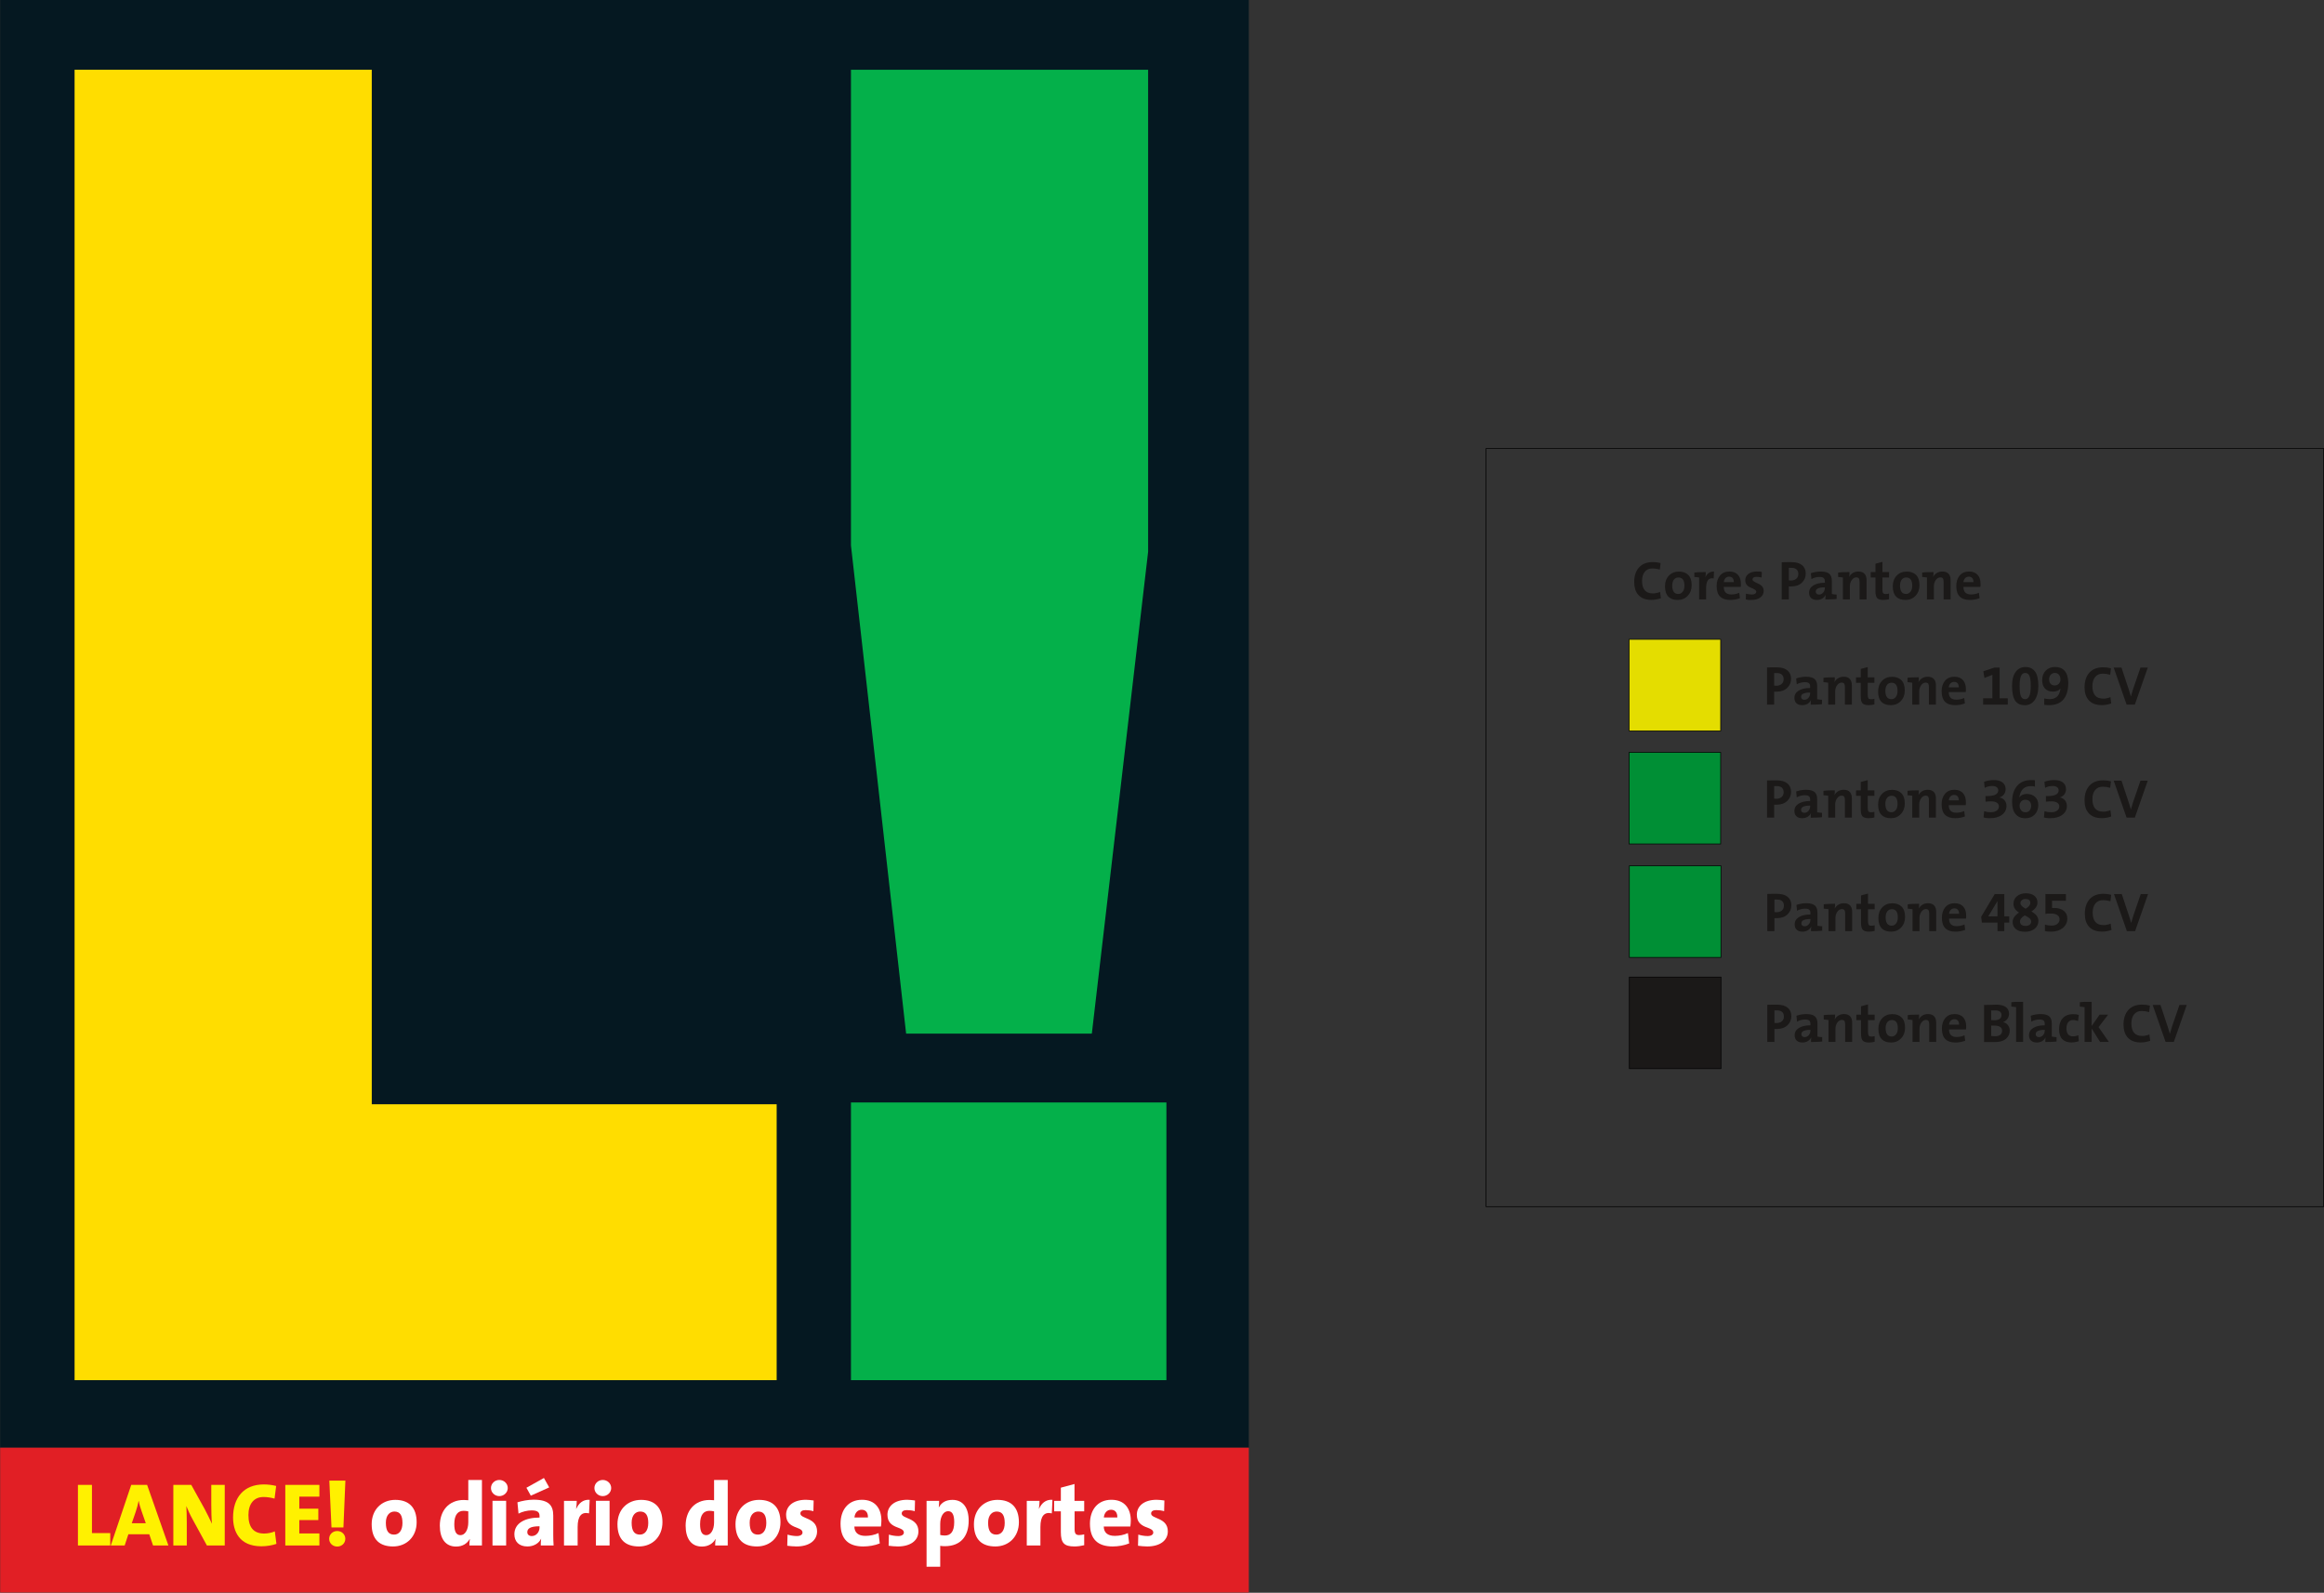
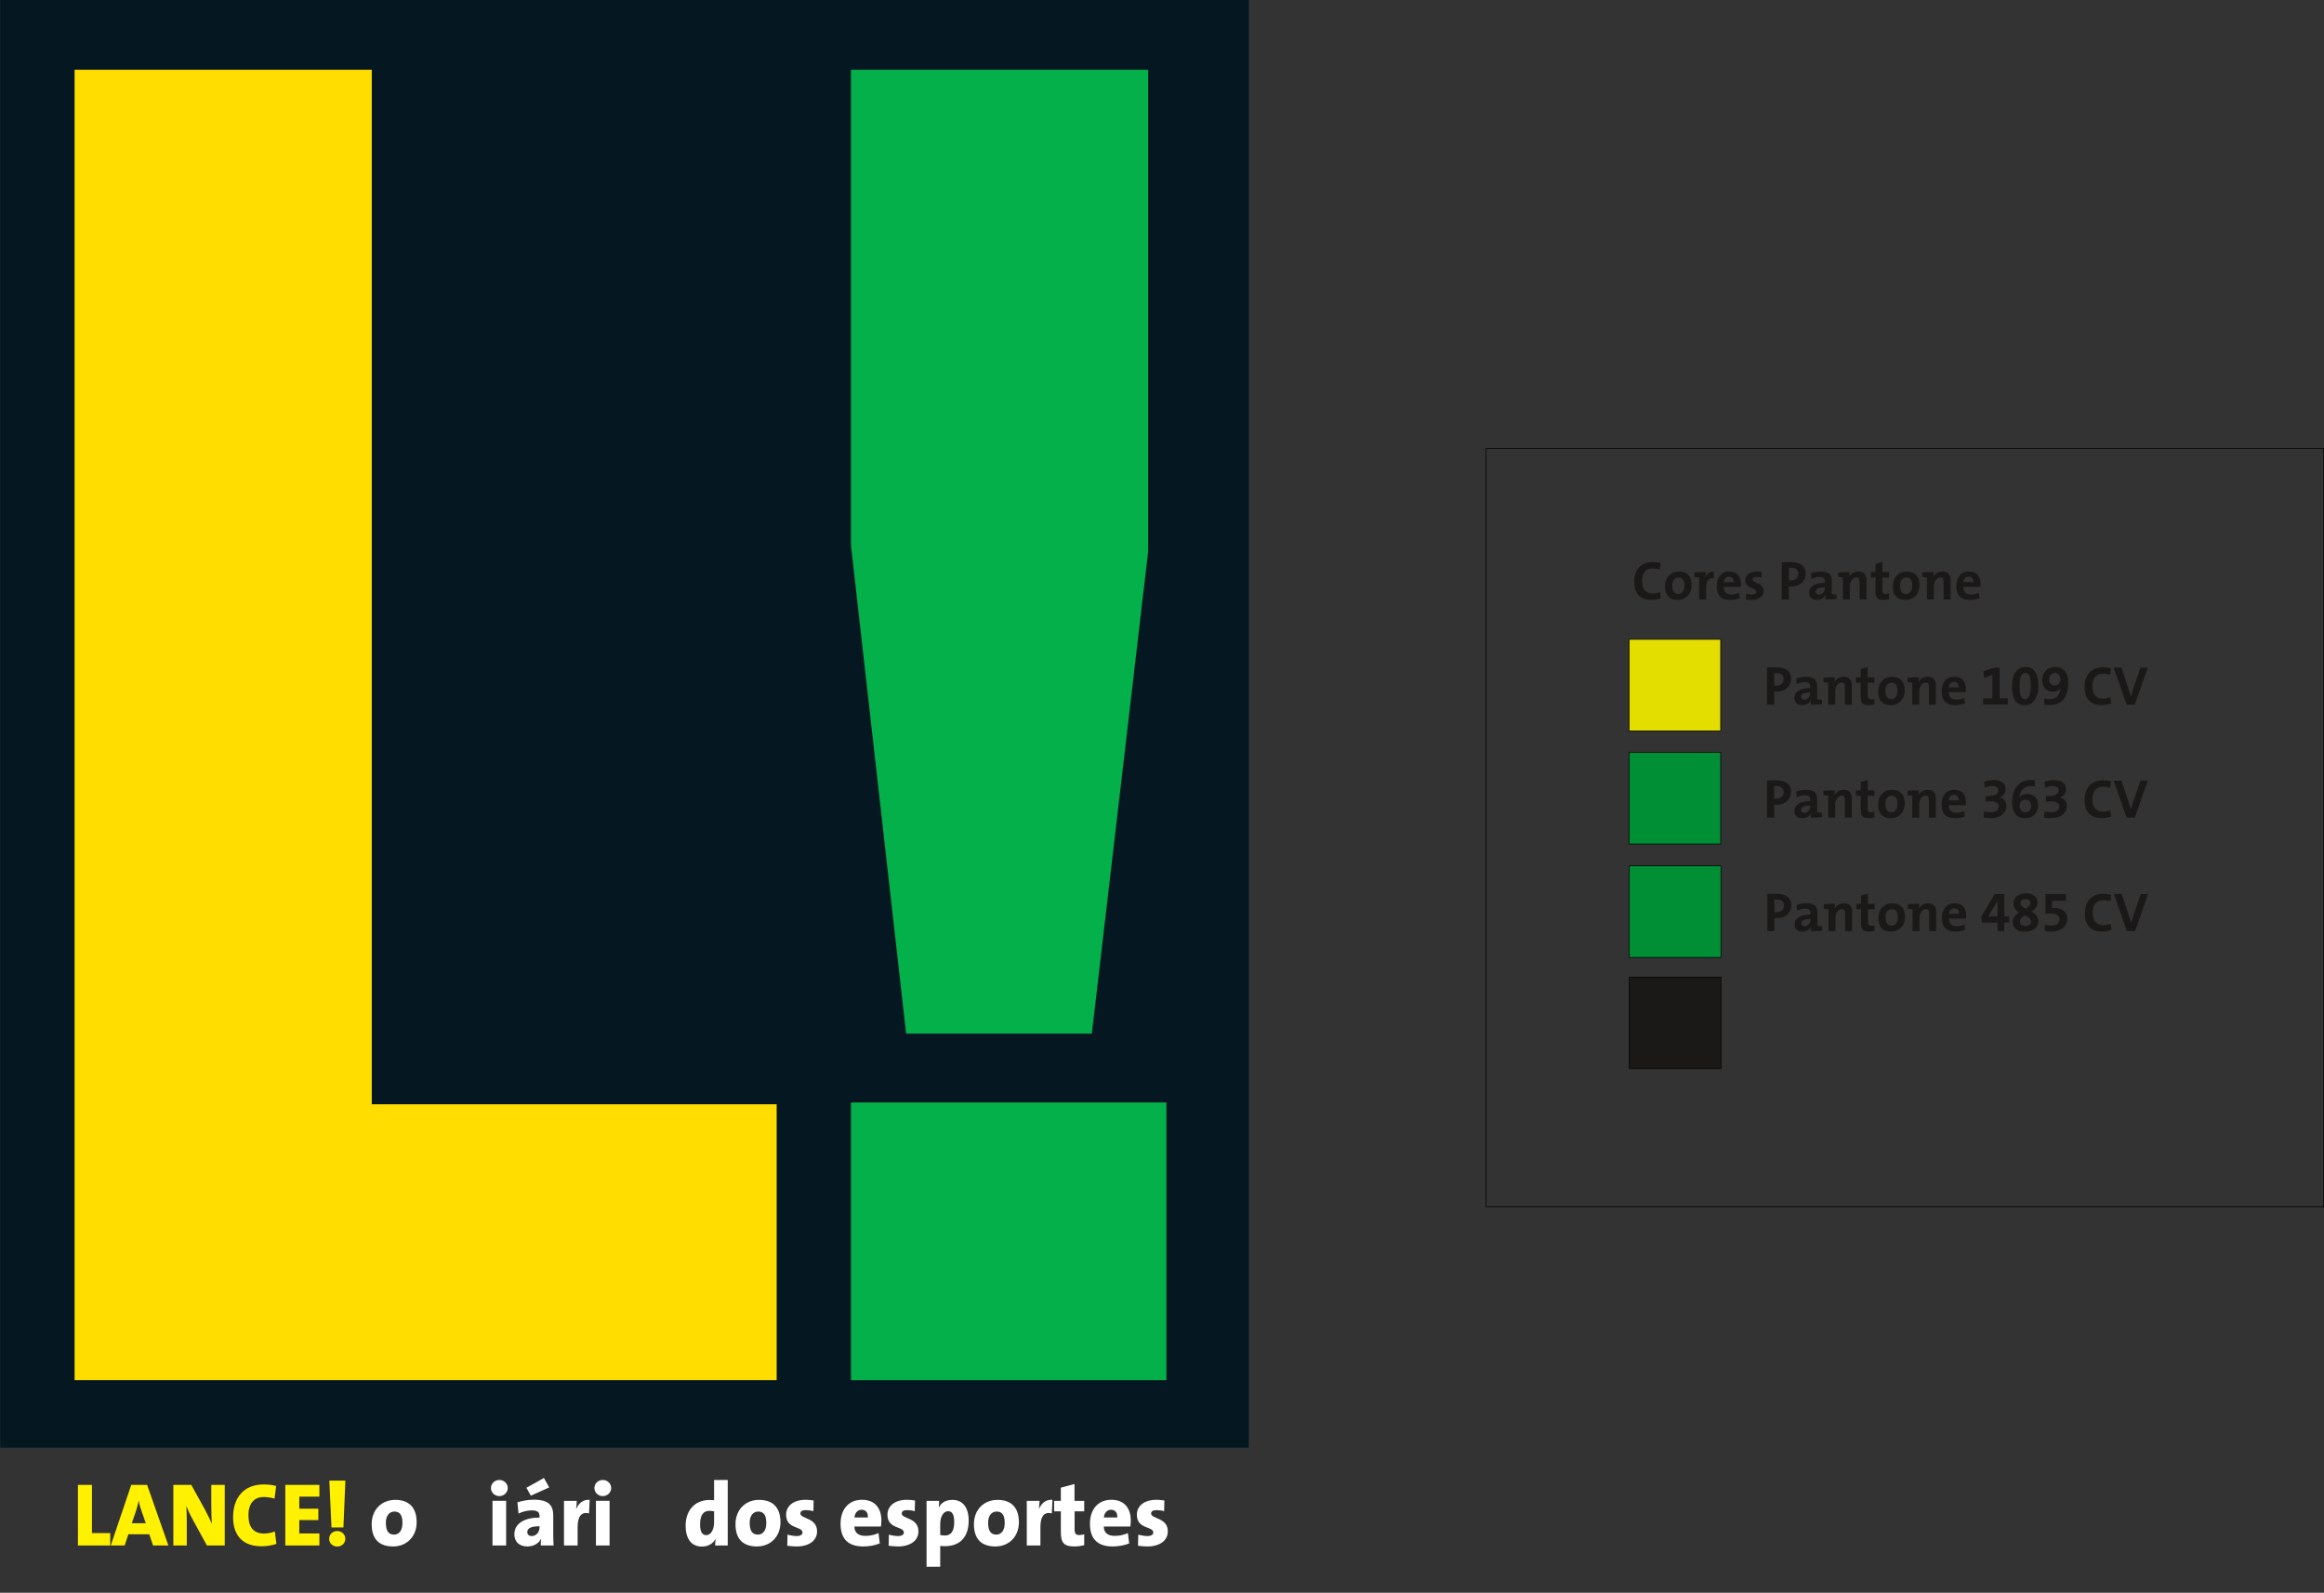
<svg xmlns="http://www.w3.org/2000/svg" width="684.9pt" height="469.5pt" viewBox="0 0 684.9 469.5" version="1.1">
  <rect x="0" y="0" width="684.9" height="469.5" fill="#333333" stroke="none" />
  <defs>
    <clipPath id="clip1">
-       <path d="M 0 426 L 369 426 L 369 469.5 L 0 469.5 Z M 0 426 " />
-     </clipPath>
+       </clipPath>
    <clipPath id="clip2">
      <path d="M 437 132 L 684.898 132 L 684.898 356 L 437 356 Z M 437 132 " />
    </clipPath>
  </defs>
  <g id="surface1">
    <path style=" stroke:none;fill-rule:evenodd;fill:rgb(1.961%,9.424%,12.939%);fill-opacity:1;" d="M 0.051 426.742 L 368.031 426.742 L 368.031 -0.055 L 0.051 -0.055 Z M 0.051 426.742 " />
    <g clip-path="url(#clip1)" clip-rule="nonzero">
      <path style=" stroke:none;fill-rule:evenodd;fill:rgb(88.281%,12.157%,14.502%);fill-opacity:1;" d="M 0.051 469.422 L 368.031 469.422 L 368.031 426.742 L 0.051 426.742 Z M 0.051 469.422 " />
    </g>
    <path style=" stroke:none;fill-rule:evenodd;fill:rgb(100%,86.719%,0%);fill-opacity:1;" d="M 21.98 20.559 L 109.562 20.559 L 109.562 325.504 L 228.887 325.504 L 228.887 406.828 L 21.98 406.828 Z M 21.98 20.559 " />
    <path style=" stroke:none;fill-rule:evenodd;fill:rgb(1.567%,68.944%,29.027%);fill-opacity:1;" d="M 250.785 20.559 L 338.363 20.559 L 338.363 162.617 L 321.773 304.672 L 267.039 304.672 L 250.785 160.773 Z M 250.785 324.965 L 343.75 324.965 L 343.75 406.824 L 250.785 406.824 Z M 250.785 324.965 " />
    <path style=" stroke:none;fill-rule:evenodd;fill:rgb(100%,94.531%,0%);fill-opacity:1;" d="M 32.492 455.559 L 32.492 451.906 L 27.098 451.906 L 27.098 437.699 L 22.969 437.699 L 22.969 455.559 Z M 32.492 455.559 " />
    <path style=" stroke:none;fill-rule:evenodd;fill:rgb(100%,94.531%,0%);fill-opacity:1;" d="M 49.629 455.559 L 43.355 437.699 L 38.676 437.699 L 32.645 455.559 L 36.742 455.559 L 37.832 452.254 L 43.992 452.254 L 45.102 455.559 Z M 42.965 448.996 L 38.836 448.996 L 39.996 445.637 C 40.367 444.551 40.66 443.441 40.844 442.465 L 40.898 442.465 C 41.086 443.52 41.371 444.418 41.719 445.426 Z M 42.965 448.996 " />
    <path style=" stroke:none;fill-rule:evenodd;fill:rgb(100%,94.531%,0%);fill-opacity:1;" d="M 66.234 455.559 L 66.234 437.699 L 62.266 437.699 L 62.266 443.574 C 62.266 445.266 62.32 447.621 62.457 449.152 C 61.816 447.777 61.082 446.246 60.285 444.762 L 56.367 437.699 L 51.082 437.699 L 51.082 455.559 L 55.047 455.559 L 55.047 448.758 C 55.047 447.066 54.992 445.266 54.914 443.941 C 55.391 445.105 55.996 446.48 56.766 447.859 L 60.973 455.559 Z M 66.234 455.559 " />
    <path style=" stroke:none;fill-rule:evenodd;fill:rgb(100%,94.531%,0%);fill-opacity:1;" d="M 81.465 455.086 L 80.988 451.402 C 80.145 451.801 78.793 452.039 77.867 452.039 C 74.641 452.039 73.215 450.105 73.215 446.59 C 73.215 443.359 74.773 441.27 77.656 441.27 C 78.766 441.27 79.906 441.461 80.91 441.746 L 81.387 438.016 C 80.273 437.727 78.98 437.566 77.734 437.566 C 71.84 437.566 68.688 441.48 68.688 447.277 C 68.688 451.324 70.465 455.797 77.047 455.797 C 78.586 455.797 80.168 455.531 81.465 455.086 Z M 81.465 455.086 " />
    <path style=" stroke:none;fill-rule:evenodd;fill:rgb(100%,94.531%,0%);fill-opacity:1;" d="M 94.129 455.559 L 94.129 452.012 L 88.207 452.012 L 88.207 448.07 L 93.812 448.07 L 93.812 444.715 L 88.207 444.715 L 88.207 441.164 L 94.129 441.164 L 94.129 437.699 L 84.078 437.699 L 84.078 455.559 Z M 94.129 455.559 " />
    <path style=" stroke:none;fill-rule:evenodd;fill:rgb(100%,94.531%,0%);fill-opacity:1;" d="M 101.789 436.43 L 97.055 436.43 L 97.691 450.238 L 101.211 450.238 Z M 99.383 451.297 C 98.035 451.297 97.004 452.305 97.004 453.598 C 97.004 454.867 98.035 455.879 99.383 455.879 C 100.734 455.879 101.766 454.867 101.766 453.598 C 101.766 452.305 100.734 451.297 99.383 451.297 Z M 99.383 451.297 " />
    <path style=" stroke:none;fill-rule:evenodd;fill:rgb(100%,100%,100%);fill-opacity:1;" d="M 122.789 448.707 C 122.789 444.34 120.488 442.117 116.492 442.117 C 112.469 442.117 109.535 445.004 109.535 449.285 C 109.535 453.969 112.047 455.848 115.855 455.848 C 119.824 455.848 122.789 452.965 122.789 448.707 Z M 118.609 448.941 C 118.609 451.137 117.602 452.355 116.148 452.355 C 114.48 452.355 113.715 451.246 113.715 448.84 C 113.715 446.535 114.961 445.555 116.227 445.555 C 117.895 445.555 118.609 446.695 118.609 448.941 Z M 118.609 448.941 " />
-     <path style=" stroke:none;fill-rule:evenodd;fill:rgb(100%,100%,100%);fill-opacity:1;" d="M 142.031 455.559 L 142.031 436.246 L 138.008 436.246 L 138.008 442.223 C 137.59 442.172 137.137 442.145 136.688 442.145 C 132.188 442.145 129.621 445.398 129.621 449.715 C 129.621 453.469 131.238 455.879 134.41 455.879 C 136.367 455.879 137.691 454.953 138.406 453.68 L 138.465 453.68 C 138.352 454.34 138.328 455.004 138.328 455.559 Z M 138.008 448.73 C 138.008 450.926 137.059 452.516 135.711 452.516 C 134.465 452.516 133.883 451.484 133.883 449.285 C 133.883 446.352 135.074 445.344 136.633 445.344 C 137.109 445.344 137.559 445.398 138.008 445.504 Z M 138.008 448.73 " />
    <path style=" stroke:none;fill-rule:evenodd;fill:rgb(100%,100%,100%);fill-opacity:1;" d="M 149.641 438.629 C 149.641 437.301 148.527 436.246 147.152 436.246 C 145.805 436.246 144.691 437.301 144.691 438.629 C 144.691 439.949 145.805 441.008 147.152 441.008 C 148.527 441.008 149.641 439.922 149.641 438.629 Z M 149.164 442.383 L 145.141 442.383 L 145.141 455.559 L 149.164 455.559 Z M 149.164 442.383 " />
    <path style=" stroke:none;fill-rule:evenodd;fill:rgb(100%,100%,100%);fill-opacity:1;" d="M 161.855 438.441 L 160.297 435.664 L 155.137 438.547 L 156.434 440.879 Z M 163.152 455.559 C 163.074 454.523 163.047 453.387 163.047 452.434 L 163.047 446.773 C 163.047 443.758 161.777 442.062 157.254 442.062 C 155.613 442.062 153.84 442.41 152.492 442.836 L 152.809 446.164 C 153.895 445.586 155.48 445.215 156.645 445.215 C 158.391 445.215 159.004 445.742 159.004 446.832 L 159.004 447.332 C 154.82 447.332 151.59 448.918 151.59 452.254 C 151.59 454.367 152.914 455.848 155.43 455.848 C 157.254 455.848 158.812 454.953 159.449 453.578 L 159.477 453.578 C 159.371 454.234 159.371 454.922 159.371 455.559 Z M 159.004 450.266 C 159.004 451.562 158.074 452.781 156.723 452.781 C 155.879 452.781 155.402 452.305 155.402 451.641 C 155.402 450.688 156.09 449.895 159.004 449.895 Z M 159.004 450.266 " />
    <path style=" stroke:none;fill-rule:evenodd;fill:rgb(100%,100%,100%);fill-opacity:1;" d="M 173.781 442.09 C 171.77 441.961 170.527 443.176 169.84 444.734 L 169.785 444.734 C 169.922 443.918 169.969 442.965 169.969 442.41 L 166.215 442.41 L 166.215 455.559 L 170.234 455.559 L 170.234 450.133 C 170.234 446.852 171.398 445.586 173.594 446.09 Z M 173.781 442.09 " />
    <path style=" stroke:none;fill-rule:evenodd;fill:rgb(100%,100%,100%);fill-opacity:1;" d="M 180.121 438.629 C 180.121 437.301 179.012 436.246 177.637 436.246 C 176.285 436.246 175.176 437.301 175.176 438.629 C 175.176 439.949 176.285 441.008 177.637 441.008 C 179.012 441.008 180.121 439.922 180.121 438.629 Z M 179.648 442.383 L 175.625 442.383 L 175.625 455.559 L 179.648 455.559 Z M 179.648 442.383 " />
-     <path style=" stroke:none;fill-rule:evenodd;fill:rgb(100%,100%,100%);fill-opacity:1;" d="M 195.227 448.707 C 195.227 444.34 192.922 442.117 188.93 442.117 C 184.906 442.117 181.969 445.004 181.969 449.285 C 181.969 453.969 184.484 455.848 188.297 455.848 C 192.262 455.848 195.227 452.965 195.227 448.707 Z M 191.047 448.941 C 191.047 451.137 190.039 452.355 188.59 452.355 C 186.922 452.355 186.148 451.246 186.148 448.84 C 186.148 446.535 187.395 445.555 188.664 445.555 C 190.336 445.555 191.047 446.695 191.047 448.941 Z M 191.047 448.941 " />
    <path style=" stroke:none;fill-rule:evenodd;fill:rgb(100%,100%,100%);fill-opacity:1;" d="M 214.469 455.559 L 214.469 436.246 L 210.445 436.246 L 210.445 442.223 C 210.023 442.172 209.574 442.145 209.129 442.145 C 204.629 442.145 202.059 445.398 202.059 449.715 C 202.059 453.469 203.672 455.879 206.848 455.879 C 208.805 455.879 210.129 454.953 210.844 453.68 L 210.895 453.68 C 210.789 454.34 210.762 455.004 210.762 455.559 Z M 210.445 448.73 C 210.445 450.926 209.492 452.516 208.145 452.516 C 206.902 452.516 206.32 451.484 206.32 449.285 C 206.32 446.352 207.508 445.344 209.07 445.344 C 209.547 445.344 209.996 445.398 210.445 445.504 Z M 210.445 448.73 " />
    <path style=" stroke:none;fill-rule:evenodd;fill:rgb(100%,100%,100%);fill-opacity:1;" d="M 230.012 448.707 C 230.012 444.34 227.715 442.117 223.715 442.117 C 219.695 442.117 216.758 445.004 216.758 449.285 C 216.758 453.969 219.27 455.848 223.086 455.848 C 227.051 455.848 230.012 452.965 230.012 448.707 Z M 225.836 448.941 C 225.836 451.137 224.828 452.355 223.371 452.355 C 221.703 452.355 220.938 451.246 220.938 448.84 C 220.938 446.535 222.18 445.555 223.453 445.555 C 225.117 445.555 225.836 446.695 225.836 448.941 Z M 225.836 448.941 " />
    <path style=" stroke:none;fill-rule:evenodd;fill:rgb(100%,100%,100%);fill-opacity:1;" d="M 240.797 451.402 C 240.797 447.277 235.879 447.777 235.879 446.137 C 235.879 445.531 236.352 445.133 237.383 445.133 C 238.176 445.133 239.023 445.238 239.715 445.449 L 239.789 442.301 C 239.051 442.195 238.23 442.09 237.488 442.09 C 233.598 442.09 231.672 444.102 231.672 446.48 C 231.672 450.848 236.508 449.816 236.508 451.746 C 236.508 452.355 235.879 452.781 234.844 452.781 C 233.891 452.781 232.883 452.594 232.09 452.355 L 232.012 455.637 C 232.859 455.742 233.812 455.848 234.738 455.848 C 238.414 455.848 240.797 454.129 240.797 451.402 Z M 240.797 451.402 " />
    <path style=" stroke:none;fill-rule:evenodd;fill:rgb(100%,100%,100%);fill-opacity:1;" d="M 259.754 448.207 C 259.754 444.762 258.008 442.09 254.039 442.09 C 249.965 442.09 247.715 445.086 247.715 449.129 C 247.715 453.758 250.094 455.848 254.41 455.848 C 256.023 455.848 257.797 455.559 259.277 454.953 L 258.906 451.906 C 257.688 452.465 256.34 452.727 255.047 452.727 C 252.879 452.727 251.816 451.723 251.789 449.973 L 259.621 449.973 C 259.699 449.34 259.754 448.758 259.754 448.207 Z M 255.785 447.301 L 251.816 447.301 C 251.922 445.957 252.77 445.027 253.934 445.027 C 255.098 445.027 255.84 445.82 255.785 447.301 Z M 255.785 447.301 " />
    <path style=" stroke:none;fill-rule:evenodd;fill:rgb(100%,100%,100%);fill-opacity:1;" d="M 270.664 451.402 C 270.664 447.277 265.746 447.777 265.746 446.137 C 265.746 445.531 266.223 445.133 267.254 445.133 C 268.047 445.133 268.895 445.238 269.586 445.449 L 269.66 442.301 C 268.922 442.195 268.098 442.09 267.359 442.09 C 263.469 442.09 261.539 444.102 261.539 446.48 C 261.539 450.848 266.379 449.816 266.379 451.746 C 266.379 452.355 265.746 452.781 264.715 452.781 C 263.762 452.781 262.754 452.594 261.965 452.355 L 261.883 455.637 C 262.73 455.742 263.68 455.848 264.605 455.848 C 268.285 455.848 270.664 454.129 270.664 451.402 Z M 270.664 451.402 " />
    <path style=" stroke:none;fill-rule:evenodd;fill:rgb(100%,100%,100%);fill-opacity:1;" d="M 285.477 448.254 C 285.477 444.445 283.809 442.117 280.688 442.117 C 278.754 442.117 277.465 442.91 276.719 444.285 L 276.664 444.285 C 276.746 443.629 276.77 442.965 276.77 442.41 L 273.066 442.41 L 273.066 461.832 L 277.09 461.832 L 277.09 455.664 C 277.512 455.742 277.934 455.77 278.438 455.77 C 283.199 455.77 285.477 452.754 285.477 448.254 Z M 281.215 448.68 C 281.215 451.613 280.051 452.621 278.492 452.621 C 277.934 452.621 277.512 452.566 277.09 452.465 L 277.09 449.234 C 277.09 447.039 278.047 445.449 279.422 445.449 C 280.633 445.449 281.215 446.48 281.215 448.68 Z M 281.215 448.68 " />
    <path style=" stroke:none;fill-rule:evenodd;fill:rgb(100%,100%,100%);fill-opacity:1;" d="M 300.277 448.707 C 300.277 444.34 297.977 442.117 293.984 442.117 C 289.965 442.117 287.023 445.004 287.023 449.285 C 287.023 453.969 289.539 455.848 293.348 455.848 C 297.316 455.848 300.277 452.965 300.277 448.707 Z M 296.098 448.941 C 296.098 451.137 295.094 452.355 293.637 452.355 C 291.973 452.355 291.203 451.246 291.203 448.84 C 291.203 446.535 292.449 445.555 293.719 445.555 C 295.383 445.555 296.098 446.695 296.098 448.941 Z M 296.098 448.941 " />
    <path style=" stroke:none;fill-rule:evenodd;fill:rgb(100%,100%,100%);fill-opacity:1;" d="M 310.164 442.09 C 308.152 441.961 306.906 443.176 306.219 444.734 L 306.172 444.734 C 306.301 443.918 306.352 442.965 306.352 442.41 L 302.598 442.41 L 302.598 455.559 L 306.617 455.559 L 306.617 450.133 C 306.617 446.852 307.781 445.586 309.977 446.09 Z M 310.164 442.09 " />
    <path style=" stroke:none;fill-rule:evenodd;fill:rgb(100%,100%,100%);fill-opacity:1;" d="M 319.523 455.477 L 319.523 452.277 C 319.098 452.383 318.516 452.488 318.039 452.488 C 317.035 452.488 316.691 452.039 316.691 450.688 L 316.691 445.504 L 319.523 445.504 L 319.523 442.41 L 316.664 442.41 L 316.664 437.434 L 312.641 438.52 L 312.641 442.41 L 310.66 442.41 L 310.66 445.504 L 312.641 445.504 L 312.641 451.613 C 312.641 454.844 313.621 455.848 316.664 455.848 C 317.617 455.848 318.648 455.691 319.523 455.477 Z M 319.523 455.477 " />
    <path style=" stroke:none;fill-rule:evenodd;fill:rgb(100%,100%,100%);fill-opacity:1;" d="M 333.254 448.207 C 333.254 444.762 331.504 442.09 327.535 442.09 C 323.465 442.09 321.215 445.086 321.215 449.129 C 321.215 453.758 323.594 455.848 327.906 455.848 C 329.52 455.848 331.297 455.559 332.773 454.953 L 332.402 451.906 C 331.188 452.465 329.84 452.727 328.547 452.727 C 326.371 452.727 325.312 451.723 325.285 449.973 L 333.117 449.973 C 333.199 449.34 333.254 448.758 333.254 448.207 Z M 329.281 447.301 L 325.312 447.301 C 325.422 445.957 326.266 445.027 327.43 445.027 C 328.594 445.027 329.34 445.82 329.281 447.301 Z M 329.281 447.301 " />
    <path style=" stroke:none;fill-rule:evenodd;fill:rgb(100%,100%,100%);fill-opacity:1;" d="M 344.164 451.402 C 344.164 447.277 339.242 447.777 339.242 446.137 C 339.242 445.531 339.719 445.133 340.754 445.133 C 341.547 445.133 342.391 445.238 343.078 445.449 L 343.156 442.301 C 342.422 442.195 341.598 442.09 340.855 442.09 C 336.969 442.09 335.035 444.102 335.035 446.48 C 335.035 450.848 339.879 449.816 339.879 451.746 C 339.879 452.355 339.242 452.781 338.215 452.781 C 337.258 452.781 336.254 452.594 335.465 452.355 L 335.379 455.637 C 336.227 455.742 337.18 455.848 338.105 455.848 C 341.781 455.848 344.164 454.129 344.164 451.402 Z M 344.164 451.402 " />
    <path style="fill-rule:evenodd;fill:rgb(89.452%,86.719%,0%);fill-opacity:1;stroke-width:2;stroke-linecap:butt;stroke-linejoin:miter;stroke:rgb(0%,0%,0%);stroke-opacity:1;stroke-miterlimit:4;" d="M 4801.016 2540.547 L 5070.938 2540.547 L 5070.938 2810.43 L 4801.016 2810.43 Z M 4801.016 2540.547 " transform="matrix(0.1,0,0,-0.1,0,469.5)" />
    <path style="fill-rule:evenodd;fill:rgb(0%,56.055%,20.776%);fill-opacity:1;stroke-width:2;stroke-linecap:butt;stroke-linejoin:miter;stroke:rgb(0%,0%,0%);stroke-opacity:1;stroke-miterlimit:4;" d="M 4801.016 2207.266 L 5070.938 2207.266 L 5070.938 2477.188 L 4801.016 2477.188 Z M 4801.016 2207.266 " transform="matrix(0.1,0,0,-0.1,0,469.5)" />
    <path style=" stroke:none;fill-rule:evenodd;fill:rgb(10.594%,9.813%,9.424%);fill-opacity:1;" d="M 527.84 200.098 C 527.84 201.176 527.449 202.074 526.68 202.797 C 525.91 203.52 524.871 203.883 523.566 203.883 L 522.855 203.883 L 522.855 207.699 L 520.754 207.699 L 520.754 196.746 L 522.34 196.715 L 523.68 196.715 C 525.004 196.715 526.031 197.012 526.754 197.605 C 527.477 198.199 527.84 199.027 527.84 200.098 Z M 525.652 200.215 C 525.652 199.645 525.484 199.199 525.152 198.879 C 524.816 198.559 524.301 198.398 523.598 198.398 L 522.855 198.398 L 522.855 202.09 L 523.469 202.133 C 524.117 202.133 524.641 201.965 525.047 201.617 C 525.449 201.277 525.652 200.809 525.652 200.215 Z M 536.945 207.57 C 536.934 207.57 536.746 207.59 536.387 207.629 C 536.023 207.664 535.699 207.684 535.406 207.684 L 533.629 207.715 L 533.645 207.02 C 533.645 206.754 533.664 206.523 533.711 206.34 C 533.492 206.805 533.16 207.176 532.711 207.461 C 532.23 207.727 531.703 207.859 531.121 207.859 C 530.398 207.859 529.84 207.676 529.43 207.301 C 529.027 206.93 528.824 206.41 528.824 205.742 C 528.824 204.805 529.246 204.078 530.094 203.566 C 530.941 203.055 532.062 202.797 533.465 202.797 L 533.465 202.359 C 533.465 201.922 533.348 201.594 533.109 201.391 C 532.871 201.184 532.469 201.086 531.898 201.086 C 531.508 201.086 531.098 201.137 530.672 201.246 C 530.234 201.352 529.852 201.508 529.52 201.715 L 529.34 199.984 C 529.73 199.844 530.184 199.723 530.699 199.629 C 531.219 199.531 531.723 199.48 532.219 199.48 C 533.449 199.48 534.324 199.723 534.84 200.215 C 535.305 200.652 535.535 201.34 535.535 202.281 L 535.535 206.113 L 536.254 206.227 L 536.945 206.273 Z M 533.465 204.34 L 533.465 204.141 C 532.473 204.141 531.758 204.27 531.316 204.527 C 530.969 204.723 530.797 205.02 530.797 205.422 C 530.797 205.676 530.879 205.883 531.047 206.039 C 531.215 206.195 531.449 206.273 531.754 206.273 C 532.227 206.273 532.637 206.086 532.98 205.691 C 533.305 205.305 533.465 204.852 533.465 204.34 Z M 540.73 199.645 L 540.715 200.387 C 540.715 200.57 540.68 200.801 540.617 201.086 C 540.879 200.59 541.242 200.195 541.715 199.91 C 542.191 199.629 542.742 199.48 543.367 199.48 C 544.211 199.48 544.836 199.734 545.242 200.242 C 545.414 200.461 545.547 200.715 545.629 201.004 C 545.719 201.297 545.762 201.645 545.762 202.055 L 545.762 207.699 L 543.711 207.699 L 543.711 202.555 C 543.711 202.09 543.637 201.754 543.504 201.535 C 543.367 201.32 543.105 201.215 542.719 201.215 C 542.215 201.215 541.773 201.473 541.402 201.988 C 541.027 202.508 540.844 203.117 540.844 203.816 L 540.844 207.699 L 538.789 207.699 L 538.789 201.246 L 538.078 201.148 L 537.379 201.086 L 537.379 199.789 C 537.562 199.766 537.816 199.742 538.141 199.715 C 538.465 199.688 538.723 199.676 538.922 199.676 Z M 552.395 207.648 C 551.801 207.789 551.238 207.859 550.715 207.859 C 549.848 207.859 549.238 207.676 548.883 207.312 C 548.547 206.945 548.379 206.285 548.379 205.34 L 548.379 201.262 L 546.988 201.262 L 546.988 199.66 L 548.379 199.66 L 548.379 197.184 L 550.434 196.633 L 550.434 199.66 L 552.395 199.66 L 552.395 201.262 L 550.434 201.262 L 550.434 204.789 C 550.434 205.273 550.504 205.621 550.629 205.84 C 550.758 206.023 551.012 206.113 551.391 206.113 C 551.766 206.113 552.102 206.07 552.395 205.984 Z M 561.355 203.523 C 561.355 204.777 560.969 205.812 560.199 206.633 C 559.426 207.449 558.441 207.859 557.246 207.859 C 556.047 207.859 555.137 207.547 554.512 206.922 C 553.836 206.242 553.492 205.211 553.492 203.816 C 553.492 202.547 553.871 201.508 554.633 200.703 C 555.395 199.898 556.383 199.496 557.602 199.496 C 558.766 199.496 559.684 199.836 560.352 200.504 C 561.02 201.172 561.355 202.176 561.355 203.523 Z M 559.219 203.637 C 559.219 202.047 558.633 201.246 557.461 201.246 C 556.938 201.246 556.52 201.426 556.195 201.797 C 555.816 202.227 555.629 202.828 555.629 203.605 C 555.629 205.266 556.227 206.098 557.422 206.098 C 557.93 206.098 558.355 205.883 558.703 205.461 C 559.047 205.031 559.219 204.426 559.219 203.637 Z M 565.496 199.645 L 565.48 200.387 C 565.48 200.57 565.445 200.801 565.383 201.086 C 565.641 200.59 566.008 200.195 566.484 199.91 C 566.961 199.629 567.508 199.48 568.133 199.48 C 568.973 199.48 569.598 199.734 570.008 200.242 C 570.18 200.461 570.312 200.715 570.398 201.004 C 570.484 201.297 570.527 201.645 570.527 202.055 L 570.527 207.699 L 568.473 207.699 L 568.473 202.555 C 568.473 202.09 568.406 201.754 568.27 201.535 C 568.137 201.32 567.879 201.215 567.484 201.215 C 566.977 201.215 566.539 201.473 566.172 201.988 C 565.797 202.508 565.609 203.117 565.609 203.816 L 565.609 207.699 L 563.555 207.699 L 563.555 201.246 L 562.844 201.148 L 562.148 201.086 L 562.148 199.789 C 562.336 199.766 562.586 199.742 562.906 199.715 C 563.23 199.688 563.488 199.676 563.684 199.676 Z M 579.359 203.074 L 579.359 203.637 L 579.297 204.012 L 574.312 204.012 C 574.312 205.504 575.051 206.242 576.527 206.242 C 577.379 206.242 578.16 206.074 578.879 205.742 L 579.066 207.344 C 578.184 207.688 577.223 207.859 576.188 207.859 C 574.883 207.859 573.895 207.527 573.219 206.859 C 572.547 206.188 572.211 205.152 572.211 203.754 C 572.211 202.488 572.539 201.465 573.203 200.672 C 573.867 199.879 574.797 199.48 575.977 199.48 C 577.098 199.48 577.961 199.836 578.551 200.531 C 579.09 201.172 579.359 202.016 579.359 203.074 Z M 577.273 202.602 C 577.273 202.098 577.156 201.703 576.926 201.422 C 576.691 201.141 576.344 201.004 575.879 201.004 C 575.465 201.004 575.109 201.141 574.828 201.422 C 574.551 201.703 574.379 202.098 574.312 202.602 Z M 591.703 207.699 L 584.438 207.699 L 584.438 205.84 L 587.172 205.84 L 587.172 198.914 L 584.828 199.84 L 584.504 197.879 L 587.77 196.781 L 589.309 196.781 L 589.309 205.84 L 591.703 205.84 Z M 600.715 202.172 C 600.715 204.047 600.316 205.488 599.531 206.504 C 598.809 207.422 597.883 207.879 596.754 207.879 C 595.508 207.879 594.586 207.469 593.965 206.648 C 593.297 205.73 592.965 204.246 592.965 202.199 C 592.965 200.379 593.328 198.98 594.062 198.008 C 594.766 197.086 595.719 196.617 596.926 196.617 C 598.145 196.617 599.086 197.059 599.734 197.938 C 600.387 198.816 600.715 200.227 600.715 202.172 Z M 598.48 202.23 C 598.48 200.785 598.352 199.781 598.09 199.215 C 597.836 198.648 597.41 198.363 596.828 198.363 C 596.312 198.363 595.922 198.633 595.648 199.172 C 595.348 199.801 595.195 200.785 595.195 202.133 C 595.195 203.602 595.32 204.629 595.566 205.215 C 595.816 205.805 596.242 206.098 596.844 206.098 C 597.363 206.098 597.766 205.789 598.051 205.172 C 598.34 204.547 598.48 203.57 598.48 202.23 Z M 609.527 201.297 C 609.527 203.438 609.051 205.07 608.098 206.188 C 607.141 207.301 605.73 207.859 603.867 207.859 C 603.359 207.859 602.887 207.824 602.441 207.746 L 602.441 205.887 C 602.68 205.953 602.949 206.004 603.254 206.031 L 604.059 206.086 C 604.891 206.086 605.57 205.867 606.098 205.441 C 606.629 205.016 606.973 204.395 607.133 203.574 L 607.23 202.977 C 606.734 203.57 605.992 203.863 605.004 203.863 C 604.008 203.863 603.234 203.566 602.676 202.969 C 602.121 202.367 601.844 201.547 601.844 200.504 C 601.844 199.324 602.195 198.383 602.895 197.672 C 603.598 196.961 604.531 196.602 605.695 196.602 C 606.848 196.602 607.766 196.973 608.445 197.719 C 609.172 198.539 609.527 199.73 609.527 201.297 Z M 607.23 200.34 C 607.23 199.758 607.09 199.281 606.797 198.914 C 606.504 198.547 606.098 198.363 605.586 198.363 C 605.09 198.363 604.676 198.547 604.352 198.898 C 604.199 199.07 604.09 199.266 604.012 199.48 C 603.938 199.695 603.898 199.945 603.898 200.227 C 603.898 200.777 604.039 201.223 604.32 201.566 C 604.609 201.891 605.008 202.055 605.516 202.055 C 606.035 202.055 606.449 201.879 606.762 201.535 C 607.074 201.191 607.23 200.797 607.23 200.34 Z M 622.195 207.359 C 621.797 207.504 621.348 207.617 620.852 207.715 C 620.613 207.758 620.387 207.789 620.164 207.812 C 619.941 207.836 619.68 207.844 619.379 207.844 C 617.621 207.844 616.305 207.312 615.434 206.242 C 615.066 205.789 614.789 205.266 614.609 204.664 C 614.426 204.066 614.336 203.379 614.336 202.59 C 614.336 200.816 614.785 199.406 615.691 198.348 C 616.652 197.254 618.02 196.699 619.801 196.699 C 620.609 196.699 621.379 196.797 622.113 196.988 L 621.887 198.898 C 621.145 198.684 620.41 198.574 619.688 198.574 C 618.715 198.574 617.969 198.91 617.438 199.578 C 616.91 200.246 616.645 201.133 616.645 202.23 C 616.645 203.438 616.906 204.359 617.43 204.988 C 617.953 205.621 618.754 205.934 619.836 205.934 C 620.07 205.934 620.246 205.93 620.359 205.922 C 620.473 205.91 620.656 205.871 620.922 205.805 C 621.152 205.762 621.344 205.719 621.492 205.676 C 621.637 205.633 621.789 205.57 621.953 205.484 Z M 632.969 196.781 L 629.152 207.699 L 626.723 207.699 L 622.922 196.781 L 625.219 196.781 L 627.34 203.172 L 627.742 204.465 L 627.984 205.305 C 628.148 204.68 628.379 203.926 628.664 203.039 L 630.816 196.781 Z M 632.969 196.781 " />
    <path style=" stroke:none;fill-rule:evenodd;fill:rgb(10.594%,9.813%,9.424%);fill-opacity:1;" d="M 527.84 233.414 C 527.84 234.496 527.449 235.395 526.68 236.117 C 525.91 236.84 524.871 237.203 523.566 237.203 L 522.855 237.203 L 522.855 241.02 L 520.754 241.02 L 520.754 230.066 L 522.34 230.035 L 523.68 230.035 C 525.004 230.035 526.031 230.336 526.754 230.926 C 527.477 231.52 527.84 232.348 527.84 233.414 Z M 525.652 233.527 C 525.652 232.965 525.484 232.52 525.152 232.199 C 524.816 231.879 524.301 231.719 523.598 231.719 L 522.855 231.719 L 522.855 235.406 L 523.469 235.453 C 524.117 235.453 524.641 235.281 525.047 234.938 C 525.449 234.598 525.652 234.129 525.652 233.527 Z M 536.945 240.891 C 536.934 240.891 536.746 240.906 536.387 240.945 C 536.023 240.984 535.699 241.004 535.406 241.004 L 533.629 241.035 L 533.645 240.34 C 533.645 240.07 533.664 239.844 533.711 239.66 C 533.492 240.129 533.16 240.496 532.711 240.777 C 532.23 241.047 531.703 241.18 531.121 241.18 C 530.398 241.18 529.84 240.996 529.43 240.621 C 529.027 240.254 528.824 239.73 528.824 239.062 C 528.824 238.129 529.246 237.398 530.094 236.887 C 530.941 236.379 532.062 236.117 533.465 236.117 L 533.465 235.68 C 533.465 235.238 533.348 234.914 533.109 234.715 C 532.871 234.504 532.469 234.402 531.898 234.402 C 531.508 234.402 531.098 234.461 530.672 234.562 C 530.234 234.672 529.852 234.828 529.52 235.035 L 529.34 233.301 C 529.73 233.164 530.184 233.047 530.699 232.945 C 531.219 232.852 531.723 232.801 532.219 232.801 C 533.449 232.801 534.324 233.047 534.84 233.527 C 535.305 233.973 535.535 234.66 535.535 235.602 L 535.535 239.434 L 536.254 239.547 L 536.945 239.594 Z M 533.465 237.652 L 533.465 237.465 C 532.473 237.465 531.758 237.59 531.316 237.848 C 530.969 238.047 530.797 238.34 530.797 238.738 C 530.797 238.996 530.879 239.203 531.047 239.359 C 531.215 239.516 531.449 239.594 531.754 239.594 C 532.227 239.594 532.637 239.402 532.98 239.012 C 533.305 238.629 533.465 238.172 533.465 237.652 Z M 540.73 232.965 L 540.715 233.711 C 540.715 233.891 540.68 234.121 540.617 234.402 C 540.879 233.906 541.242 233.516 541.715 233.23 C 542.191 232.945 542.742 232.801 543.367 232.801 C 544.211 232.801 544.836 233.055 545.242 233.562 C 545.414 233.777 545.547 234.031 545.629 234.32 C 545.719 234.613 545.762 234.965 545.762 235.379 L 545.762 241.02 L 543.711 241.02 L 543.711 235.879 C 543.711 235.41 543.637 235.07 543.504 234.855 C 543.367 234.641 543.105 234.531 542.719 234.531 C 542.215 234.531 541.773 234.789 541.402 235.309 C 541.027 235.824 540.844 236.434 540.844 237.137 L 540.844 241.02 L 538.789 241.02 L 538.789 234.562 L 538.078 234.469 L 537.379 234.402 L 537.379 233.109 C 537.562 233.09 537.816 233.062 538.141 233.035 C 538.465 233.008 538.723 232.996 538.922 232.996 Z M 552.395 240.969 C 551.801 241.109 551.238 241.18 550.715 241.18 C 549.848 241.18 549.238 240.996 548.883 240.629 C 548.547 240.266 548.379 239.605 548.379 238.656 L 548.379 234.586 L 546.988 234.586 L 546.988 232.98 L 548.379 232.98 L 548.379 230.504 L 550.434 229.953 L 550.434 232.98 L 552.395 232.98 L 552.395 234.586 L 550.434 234.586 L 550.434 238.105 C 550.434 238.594 550.504 238.941 550.629 239.16 C 550.758 239.344 551.012 239.434 551.391 239.434 C 551.766 239.434 552.102 239.391 552.395 239.305 Z M 561.355 236.844 C 561.355 238.098 560.969 239.133 560.199 239.949 C 559.426 240.77 558.441 241.18 557.246 241.18 C 556.047 241.18 555.137 240.867 554.512 240.242 C 553.836 239.562 553.492 238.527 553.492 237.137 C 553.492 235.863 553.871 234.824 554.633 234.023 C 555.395 233.219 556.383 232.816 557.602 232.816 C 558.766 232.816 559.684 233.152 560.352 233.82 C 561.02 234.488 561.355 235.496 561.355 236.844 Z M 559.219 236.961 C 559.219 235.363 558.633 234.562 557.461 234.562 C 556.938 234.562 556.52 234.746 556.195 235.113 C 555.816 235.547 555.629 236.148 555.629 236.926 C 555.629 238.59 556.227 239.422 557.422 239.422 C 557.93 239.422 558.355 239.203 558.703 238.777 C 559.047 238.352 559.219 237.746 559.219 236.961 Z M 565.496 232.965 L 565.48 233.711 C 565.48 233.891 565.445 234.121 565.383 234.402 C 565.641 233.906 566.008 233.516 566.484 233.23 C 566.961 232.945 567.508 232.801 568.133 232.801 C 568.973 232.801 569.598 233.055 570.008 233.562 C 570.18 233.777 570.312 234.031 570.398 234.32 C 570.484 234.613 570.527 234.965 570.527 235.379 L 570.527 241.02 L 568.473 241.02 L 568.473 235.879 C 568.473 235.41 568.406 235.07 568.27 234.855 C 568.137 234.641 567.879 234.531 567.484 234.531 C 566.977 234.531 566.539 234.789 566.172 235.309 C 565.797 235.824 565.609 236.434 565.609 237.137 L 565.609 241.02 L 563.555 241.02 L 563.555 234.562 L 562.844 234.469 L 562.148 234.402 L 562.148 233.109 C 562.336 233.09 562.586 233.062 562.906 233.035 C 563.23 233.008 563.488 232.996 563.684 232.996 Z M 579.359 236.391 L 579.359 236.961 L 579.297 237.336 L 574.312 237.336 C 574.312 238.82 575.051 239.562 576.527 239.562 C 577.379 239.562 578.16 239.395 578.879 239.062 L 579.066 240.664 C 578.184 241.008 577.223 241.18 576.188 241.18 C 574.883 241.18 573.895 240.848 573.219 240.176 C 572.547 239.508 572.211 238.473 572.211 237.07 C 572.211 235.809 572.539 234.781 573.203 233.988 C 573.867 233.199 574.797 232.801 575.977 232.801 C 577.098 232.801 577.961 233.152 578.551 233.852 C 579.09 234.488 579.359 235.34 579.359 236.391 Z M 577.273 235.922 C 577.273 235.422 577.156 235.023 576.926 234.742 C 576.691 234.465 576.344 234.32 575.879 234.32 C 575.465 234.32 575.109 234.465 574.828 234.742 C 574.551 235.023 574.379 235.422 574.312 235.922 Z M 591.328 237.539 C 591.328 238.629 590.887 239.508 590.004 240.176 C 589.117 240.848 587.934 241.18 586.445 241.18 C 586.281 241.18 586.129 241.18 585.977 241.18 C 585.754 241.148 585.516 241.121 585.27 241.102 C 585.027 241.078 584.797 241.023 584.566 240.938 L 584.746 239.109 C 585.059 239.219 585.367 239.297 585.672 239.352 L 586.672 239.422 C 587.445 239.422 588.047 239.254 588.465 238.934 C 588.887 238.609 589.098 238.199 589.098 237.703 C 589.098 237.262 588.902 236.902 588.516 236.629 C 588.129 236.352 587.555 236.215 586.801 236.215 C 586.281 236.215 585.73 236.246 585.148 236.312 L 585.148 234.66 L 585.617 234.66 C 586.656 234.66 587.445 234.531 587.996 234.273 C 588.602 233.98 588.902 233.555 588.902 232.996 C 588.902 232.598 588.754 232.277 588.449 232.039 C 588.309 231.934 588.129 231.848 587.906 231.781 C 587.688 231.719 587.438 231.684 587.156 231.684 C 586.723 231.684 586.324 231.73 585.949 231.824 C 585.578 231.914 585.23 232.051 584.906 232.234 L 584.715 230.461 C 585.059 230.305 585.488 230.18 586.008 230.086 C 586.523 229.988 587.047 229.938 587.578 229.938 C 588.711 229.938 589.574 230.176 590.172 230.648 C 590.77 231.129 591.07 231.781 591.07 232.629 C 591.07 233.195 590.914 233.695 590.602 234.129 C 590.289 234.559 589.84 234.871 589.242 235.066 C 589.855 235.164 590.359 235.441 590.746 235.898 C 591.137 236.355 591.328 236.906 591.328 237.539 Z M 600.695 237.254 C 600.695 238.438 600.344 239.391 599.637 240.113 C 598.93 240.84 598.004 241.195 596.844 241.195 C 595.648 241.195 594.703 240.797 594.016 239.984 C 593.324 239.176 592.98 237.988 592.98 236.426 C 592.98 234.32 593.504 232.699 594.547 231.555 C 595.52 230.488 596.84 229.953 598.496 229.953 L 599.047 229.953 C 599.164 229.953 599.281 229.953 599.402 229.953 C 599.547 229.988 599.645 230.008 599.711 230.02 L 599.711 231.863 L 599.078 231.734 L 598.398 231.734 C 596.738 231.734 595.68 232.629 595.227 234.402 L 595.18 234.598 L 595.086 235.051 C 595.602 234.371 596.336 234.031 597.281 234.031 C 598.352 234.031 599.195 234.344 599.82 234.969 C 600.406 235.551 600.695 236.312 600.695 237.254 Z M 598.594 237.523 C 598.594 236.977 598.445 236.539 598.148 236.223 C 597.852 235.902 597.422 235.746 596.863 235.746 C 596.355 235.746 595.949 235.922 595.641 236.27 C 595.336 236.621 595.18 237.008 595.18 237.426 C 595.18 238.012 595.336 238.488 595.641 238.867 C 595.949 239.246 596.387 239.434 596.961 239.434 C 597.445 239.434 597.84 239.254 598.141 238.898 C 598.441 238.547 598.594 238.09 598.594 237.523 Z M 609.129 237.539 C 609.129 238.629 608.68 239.508 607.797 240.176 C 606.914 240.848 605.727 241.18 604.238 241.18 C 604.078 241.18 603.922 241.18 603.77 241.18 C 603.547 241.148 603.309 241.121 603.066 241.102 C 602.824 241.078 602.59 241.023 602.363 240.938 L 602.539 239.109 C 602.852 239.219 603.16 239.297 603.465 239.352 L 604.465 239.422 C 605.242 239.422 605.84 239.254 606.262 238.934 C 606.68 238.609 606.891 238.199 606.891 237.703 C 606.891 237.262 606.699 236.902 606.309 236.629 C 605.922 236.352 605.348 236.215 604.594 236.215 C 604.078 236.215 603.527 236.246 602.945 236.312 L 602.945 234.66 L 603.414 234.66 C 604.449 234.66 605.242 234.531 605.797 234.273 C 606.395 233.98 606.699 233.555 606.699 232.996 C 606.699 232.598 606.547 232.277 606.246 232.039 C 606.105 231.934 605.922 231.848 605.703 231.781 C 605.48 231.719 605.23 231.684 604.949 231.684 C 604.52 231.684 604.117 231.73 603.746 231.824 C 603.371 231.914 603.023 232.051 602.703 232.234 L 602.508 230.461 C 602.852 230.305 603.285 230.18 603.801 230.086 C 604.32 229.988 604.844 229.938 605.371 229.938 C 606.504 229.938 607.367 230.176 607.969 230.648 C 608.566 231.129 608.863 231.781 608.863 232.629 C 608.863 233.195 608.711 233.695 608.395 234.129 C 608.086 234.559 607.629 234.871 607.035 235.066 C 607.652 235.164 608.152 235.441 608.547 235.898 C 608.93 236.355 609.129 236.906 609.129 237.539 Z M 622.195 240.68 C 621.797 240.82 621.348 240.938 620.852 241.035 C 620.613 241.078 620.387 241.109 620.164 241.133 C 619.941 241.152 619.68 241.164 619.379 241.164 C 617.621 241.164 616.305 240.629 615.434 239.562 C 615.066 239.109 614.789 238.59 614.609 237.984 C 614.426 237.387 614.336 236.695 614.336 235.906 C 614.336 234.137 614.785 232.727 615.691 231.672 C 616.652 230.57 618.02 230.02 619.801 230.02 C 620.609 230.02 621.379 230.117 622.113 230.309 L 621.887 232.219 C 621.145 232.004 620.41 231.895 619.688 231.895 C 618.715 231.895 617.969 232.23 617.438 232.898 C 616.91 233.566 616.645 234.449 616.645 235.551 C 616.645 236.758 616.906 237.68 617.43 238.309 C 617.953 238.941 618.754 239.254 619.836 239.254 C 620.07 239.254 620.246 239.254 620.359 239.238 C 620.473 239.23 620.656 239.191 620.922 239.129 C 621.152 239.086 621.344 239.039 621.492 238.996 C 621.637 238.953 621.789 238.891 621.953 238.801 Z M 632.969 230.102 L 629.152 241.02 L 626.723 241.02 L 622.922 230.102 L 625.219 230.102 L 627.34 236.488 L 627.742 237.785 L 627.984 238.629 C 628.148 238.004 628.379 237.246 628.664 236.359 L 630.816 230.102 Z M 632.969 230.102 " />
    <path style="fill-rule:evenodd;fill:rgb(0%,56.055%,20.776%);fill-opacity:1;stroke-width:2;stroke-linecap:butt;stroke-linejoin:miter;stroke:rgb(0%,0%,0%);stroke-opacity:1;stroke-miterlimit:4;" d="M 4801.836 1872.852 L 5071.758 1872.852 L 5071.758 2142.812 L 4801.836 2142.812 Z M 4801.836 1872.852 " transform="matrix(0.1,0,0,-0.1,0,469.5)" />
    <path style="fill-rule:evenodd;fill:rgb(10.594%,9.813%,9.424%);fill-opacity:1;stroke-width:2;stroke-linecap:butt;stroke-linejoin:miter;stroke:rgb(0%,0%,0%);stroke-opacity:1;stroke-miterlimit:4;" d="M 4801.836 1545 L 5071.758 1545 L 5071.758 1814.922 L 4801.836 1814.922 Z M 4801.836 1545 " transform="matrix(0.1,0,0,-0.1,0,469.5)" />
    <path style=" stroke:none;fill-rule:evenodd;fill:rgb(10.594%,9.813%,9.424%);fill-opacity:1;" d="M 527.922 266.855 C 527.922 267.934 527.531 268.84 526.762 269.559 C 525.988 270.281 524.953 270.641 523.648 270.641 L 522.934 270.641 L 522.934 274.465 L 520.836 274.465 L 520.836 263.508 L 522.422 263.477 L 523.762 263.477 C 525.09 263.477 526.109 263.773 526.836 264.367 C 527.555 264.961 527.922 265.789 527.922 266.855 Z M 525.734 266.969 C 525.734 266.402 525.566 265.965 525.23 265.641 C 524.898 265.32 524.379 265.16 523.68 265.16 L 522.934 265.16 L 522.934 268.848 L 523.551 268.895 C 524.195 268.895 524.723 268.723 525.129 268.379 C 525.531 268.039 525.734 267.57 525.734 266.969 Z M 537.023 274.336 C 537.016 274.336 536.828 274.348 536.469 274.387 C 536.105 274.426 535.781 274.445 535.488 274.445 L 533.711 274.477 L 533.727 273.781 C 533.727 273.512 533.746 273.285 533.789 273.102 C 533.574 273.566 533.238 273.938 532.785 274.219 C 532.312 274.488 531.785 274.621 531.203 274.621 C 530.48 274.621 529.914 274.438 529.512 274.062 C 529.105 273.691 528.902 273.172 528.902 272.504 C 528.902 271.562 529.328 270.84 530.176 270.328 C 531.02 269.816 532.145 269.559 533.547 269.559 L 533.547 269.121 C 533.547 268.68 533.43 268.355 533.191 268.152 C 532.953 267.945 532.551 267.844 531.977 267.844 C 531.59 267.844 531.18 267.898 530.754 268.004 C 530.316 268.113 529.934 268.27 529.602 268.473 L 529.422 266.742 C 529.809 266.605 530.262 266.484 530.781 266.387 C 531.297 266.289 531.805 266.242 532.301 266.242 C 533.531 266.242 534.406 266.484 534.922 266.969 C 535.387 267.414 535.617 268.102 535.617 269.039 L 535.617 272.879 L 536.328 272.988 L 537.023 273.035 Z M 533.547 271.094 L 533.547 270.902 C 532.555 270.902 531.84 271.031 531.395 271.289 C 531.051 271.484 530.879 271.781 530.879 272.18 C 530.879 272.438 530.965 272.645 531.129 272.801 C 531.297 272.961 531.531 273.035 531.836 273.035 C 532.309 273.035 532.715 272.844 533.062 272.453 C 533.387 272.066 533.547 271.613 533.547 271.094 Z M 540.809 266.402 L 540.797 267.148 C 540.797 267.336 540.762 267.562 540.695 267.844 C 540.961 267.348 541.324 266.961 541.797 266.672 C 542.27 266.387 542.82 266.242 543.445 266.242 C 544.289 266.242 544.914 266.496 545.324 267.004 C 545.496 267.219 545.629 267.473 545.715 267.762 C 545.797 268.055 545.84 268.406 545.84 268.812 L 545.84 274.465 L 543.785 274.465 L 543.785 269.316 C 543.785 268.852 543.719 268.512 543.59 268.297 C 543.449 268.086 543.188 267.973 542.801 267.973 C 542.297 267.973 541.855 268.23 541.48 268.754 C 541.109 269.266 540.922 269.879 540.922 270.578 L 540.922 274.465 L 538.867 274.465 L 538.867 268.004 L 538.156 267.91 L 537.465 267.844 L 537.465 266.551 C 537.645 266.527 537.898 266.504 538.223 266.477 C 538.547 266.449 538.805 266.438 539.004 266.438 Z M 552.473 274.41 C 551.879 274.551 551.32 274.621 550.797 274.621 C 549.93 274.621 549.32 274.438 548.965 274.07 C 548.629 273.703 548.465 273.047 548.465 272.098 L 548.465 268.023 L 547.07 268.023 L 547.07 266.422 L 548.465 266.422 L 548.465 263.945 L 550.516 263.395 L 550.516 266.422 L 552.473 266.422 L 552.473 268.023 L 550.516 268.023 L 550.516 271.547 C 550.516 272.035 550.586 272.383 550.715 272.602 C 550.84 272.781 551.094 272.879 551.469 272.879 C 551.848 272.879 552.184 272.836 552.473 272.746 Z M 561.434 270.285 C 561.434 271.539 561.051 272.574 560.277 273.391 C 559.508 274.215 558.523 274.621 557.328 274.621 C 556.129 274.621 555.219 274.309 554.594 273.684 C 553.914 273.004 553.574 271.969 553.574 270.578 C 553.574 269.305 553.953 268.266 554.715 267.465 C 555.473 266.66 556.465 266.258 557.684 266.258 C 558.848 266.258 559.762 266.594 560.434 267.262 C 561.102 267.93 561.434 268.938 561.434 270.285 Z M 559.301 270.398 C 559.301 268.805 558.715 268.004 557.535 268.004 C 557.02 268.004 556.598 268.188 556.273 268.555 C 555.898 268.988 555.711 269.59 555.711 270.367 C 555.711 272.027 556.309 272.859 557.504 272.859 C 558.012 272.859 558.438 272.645 558.781 272.219 C 559.129 271.797 559.301 271.188 559.301 270.398 Z M 565.578 266.402 L 565.559 267.148 C 565.559 267.336 565.527 267.562 565.465 267.844 C 565.723 267.348 566.09 266.961 566.562 266.672 C 567.039 266.387 567.59 266.242 568.215 266.242 C 569.055 266.242 569.68 266.496 570.09 267.004 C 570.262 267.219 570.391 267.473 570.477 267.762 C 570.562 268.055 570.609 268.406 570.609 268.812 L 570.609 274.465 L 568.555 274.465 L 568.555 269.316 C 568.555 268.852 568.484 268.512 568.352 268.297 C 568.215 268.086 567.953 267.973 567.566 267.973 C 567.059 267.973 566.621 268.23 566.246 268.754 C 565.879 269.266 565.691 269.879 565.691 270.578 L 565.691 274.465 L 563.637 274.465 L 563.637 268.004 L 562.922 267.91 L 562.227 267.844 L 562.227 266.551 C 562.41 266.527 562.664 266.504 562.988 266.477 C 563.312 266.449 563.57 266.438 563.766 266.438 Z M 579.441 269.836 L 579.441 270.398 L 579.379 270.773 L 574.395 270.773 C 574.395 272.262 575.133 273.004 576.609 273.004 C 577.465 273.004 578.242 272.84 578.953 272.504 L 579.148 274.105 C 578.266 274.449 577.305 274.621 576.27 274.621 C 574.965 274.621 573.977 274.289 573.301 273.617 C 572.629 272.949 572.289 271.914 572.289 270.512 C 572.289 269.254 572.621 268.223 573.285 267.43 C 573.949 266.637 574.871 266.242 576.059 266.242 C 577.18 266.242 578.039 266.594 578.633 267.297 C 579.172 267.93 579.441 268.777 579.441 269.836 Z M 577.352 269.363 C 577.352 268.859 577.238 268.465 577.004 268.184 C 576.773 267.902 576.426 267.762 575.965 267.762 C 575.547 267.762 575.191 267.902 574.91 268.184 C 574.629 268.465 574.461 268.859 574.395 269.363 Z M 592.137 271.953 L 590.684 271.953 L 590.684 274.465 L 588.676 274.465 L 588.676 271.953 L 584.07 271.953 L 583.871 270.223 L 587.867 263.539 L 590.684 263.539 L 590.684 270.109 L 592.137 270.109 Z M 588.676 270.109 L 588.676 265.613 L 585.941 270.129 L 587.383 270.109 Z M 600.727 271.469 C 600.727 272.438 600.34 273.227 599.562 273.828 C 598.836 274.379 597.891 274.652 596.754 274.652 C 595.617 274.652 594.73 274.391 594.098 273.871 C 593.465 273.348 593.141 272.648 593.141 271.773 C 593.141 271.27 593.285 270.797 593.57 270.352 C 593.855 269.91 594.344 269.461 595.035 268.992 C 593.934 268.324 593.383 267.473 593.383 266.438 C 593.383 265.508 593.727 264.758 594.41 264.18 C 595.098 263.602 595.977 263.312 597.055 263.312 C 598.102 263.312 598.93 263.559 599.539 264.051 C 600.148 264.547 600.453 265.184 600.453 265.984 C 600.453 266.512 600.312 266.988 600.031 267.414 C 599.754 267.84 599.297 268.258 598.656 268.672 C 599.359 269.059 599.883 269.477 600.227 269.93 C 600.387 270.156 600.512 270.395 600.598 270.641 C 600.684 270.891 600.727 271.164 600.727 271.469 Z M 598.352 266.145 C 598.352 265.379 597.871 264.996 596.91 264.996 C 596.469 264.996 596.113 265.109 595.844 265.34 C 595.574 265.562 595.438 265.855 595.438 266.215 C 595.438 266.77 595.949 267.32 596.977 267.859 C 597.449 267.57 597.797 267.281 598.02 267.004 C 598.238 266.723 598.352 266.438 598.352 266.145 Z M 598.594 271.676 C 598.594 271.301 598.445 270.973 598.148 270.699 C 597.852 270.426 597.379 270.137 596.715 269.836 C 595.766 270.395 595.297 270.98 595.297 271.598 C 595.297 272.008 595.434 272.34 595.715 272.586 C 596.016 272.82 596.426 272.938 596.941 272.938 C 597.422 272.938 597.812 272.828 598.129 272.602 C 598.438 272.379 598.594 272.066 598.594 271.676 Z M 609.254 270.738 C 609.254 271.859 608.812 272.797 607.926 273.539 C 607.484 273.895 606.977 274.164 606.398 274.348 C 605.82 274.531 605.16 274.621 604.422 274.621 L 603.527 274.574 C 603.406 274.574 603.312 274.566 603.242 274.559 C 603.172 274.547 602.977 274.504 602.652 274.426 L 602.652 272.551 C 603.289 272.746 603.93 272.844 604.578 272.844 C 605.336 272.844 605.922 272.672 606.34 272.316 C 606.762 271.965 606.973 271.52 606.973 270.98 C 606.973 270.453 606.758 270.039 606.324 269.738 C 605.895 269.434 605.277 269.285 604.48 269.285 C 604.309 269.285 604.145 269.285 603.988 269.285 C 603.836 269.285 603.688 269.285 603.559 269.285 C 603.363 269.285 603.113 269.328 602.801 269.414 L 602.801 263.539 L 608.848 263.539 L 608.848 265.516 L 604.758 265.496 L 604.758 267.648 L 605.34 267.633 C 606.578 267.633 607.551 267.93 608.254 268.523 C 608.922 269.074 609.254 269.812 609.254 270.738 Z M 622.277 274.121 C 621.879 274.262 621.43 274.379 620.934 274.477 C 620.695 274.52 620.465 274.551 620.246 274.574 C 620.023 274.594 619.762 274.605 619.465 274.605 C 617.703 274.605 616.387 274.07 615.512 273.004 C 615.148 272.551 614.871 272.027 614.688 271.426 C 614.504 270.828 614.414 270.137 614.414 269.348 C 614.414 267.578 614.867 266.172 615.773 265.109 C 616.73 264.012 618.102 263.465 619.883 263.465 C 620.691 263.465 621.465 263.559 622.195 263.754 L 621.969 265.66 C 621.223 265.445 620.492 265.34 619.77 265.34 C 618.797 265.34 618.047 265.672 617.52 266.34 C 616.992 267.008 616.727 267.891 616.727 268.992 C 616.727 270.199 616.988 271.121 617.512 271.754 C 618.035 272.383 618.84 272.695 619.914 272.695 C 620.152 272.695 620.324 272.691 620.438 272.68 C 620.551 272.672 620.738 272.633 620.996 272.566 C 621.234 272.523 621.426 272.48 621.57 272.438 C 621.719 272.395 621.871 272.328 622.031 272.242 Z M 633.051 263.539 L 629.23 274.465 L 626.805 274.465 L 623.004 263.539 L 625.301 263.539 L 627.422 269.93 L 627.824 271.227 L 628.066 272.066 C 628.227 271.441 628.453 270.684 628.746 269.801 L 630.898 263.539 Z M 633.051 263.539 " />
-     <path style=" stroke:none;fill-rule:evenodd;fill:rgb(10.594%,9.813%,9.424%);fill-opacity:1;" d="M 527.922 299.527 C 527.922 300.605 527.531 301.508 526.762 302.23 C 525.988 302.953 524.953 303.312 523.648 303.312 L 522.934 303.312 L 522.934 307.133 L 520.836 307.133 L 520.836 296.18 L 522.422 296.148 L 523.762 296.148 C 525.09 296.148 526.109 296.445 526.836 297.035 C 527.555 297.629 527.922 298.465 527.922 299.527 Z M 525.734 299.641 C 525.734 299.074 525.566 298.633 525.23 298.312 C 524.898 297.992 524.379 297.828 523.68 297.828 L 522.934 297.828 L 522.934 301.52 L 523.551 301.566 C 524.195 301.566 524.723 301.395 525.129 301.051 C 525.531 300.711 525.734 300.238 525.734 299.641 Z M 537.023 307.004 C 537.016 307.004 536.828 307.02 536.469 307.059 C 536.105 307.098 535.781 307.113 535.488 307.113 L 533.711 307.148 L 533.727 306.453 C 533.727 306.184 533.746 305.961 533.789 305.773 C 533.574 306.234 533.238 306.609 532.785 306.887 C 532.312 307.156 531.785 307.297 531.203 307.297 C 530.48 307.297 529.914 307.105 529.512 306.734 C 529.105 306.363 528.902 305.844 528.902 305.172 C 528.902 304.234 529.328 303.512 530.176 302.996 C 531.02 302.484 532.145 302.23 533.547 302.23 L 533.547 301.797 C 533.547 301.352 533.43 301.027 533.191 300.82 C 532.953 300.617 532.551 300.516 531.977 300.516 C 531.59 300.516 531.18 300.57 530.754 300.676 C 530.316 300.785 529.934 300.941 529.602 301.145 L 529.422 299.414 C 529.809 299.273 530.262 299.156 530.781 299.059 C 531.297 298.965 531.805 298.914 532.301 298.914 C 533.531 298.914 534.406 299.156 534.922 299.641 C 535.387 300.086 535.617 300.773 535.617 301.715 L 535.617 305.547 L 536.328 305.66 L 537.023 305.711 Z M 533.547 303.766 L 533.547 303.57 C 532.555 303.57 531.84 303.703 531.395 303.965 C 531.051 304.156 530.879 304.453 530.879 304.852 C 530.879 305.109 530.965 305.316 531.129 305.473 C 531.297 305.629 531.531 305.711 531.836 305.711 C 532.309 305.711 532.715 305.512 533.062 305.129 C 533.387 304.738 533.547 304.285 533.547 303.766 Z M 540.809 299.074 L 540.797 299.82 C 540.797 300.004 540.762 300.234 540.695 300.516 C 540.961 300.02 541.324 299.629 541.797 299.344 C 542.27 299.055 542.82 298.914 543.445 298.914 C 544.289 298.914 544.914 299.172 545.324 299.672 C 545.496 299.891 545.629 300.145 545.715 300.434 C 545.797 300.727 545.84 301.074 545.84 301.484 L 545.84 307.133 L 543.785 307.133 L 543.785 301.988 C 543.785 301.523 543.719 301.184 543.59 300.969 C 543.449 300.754 543.188 300.645 542.801 300.645 C 542.297 300.645 541.855 300.902 541.48 301.422 C 541.109 301.938 540.922 302.547 540.922 303.254 L 540.922 307.133 L 538.867 307.133 L 538.867 300.676 L 538.156 300.578 L 537.465 300.516 L 537.465 299.223 C 537.645 299.199 537.898 299.176 538.223 299.148 C 538.547 299.121 538.805 299.109 539.004 299.109 Z M 552.473 307.086 C 551.879 307.223 551.32 307.297 550.797 307.297 C 549.93 307.297 549.32 307.109 548.965 306.742 C 548.629 306.379 548.465 305.719 548.465 304.77 L 548.465 300.691 L 547.07 300.691 L 547.07 299.09 L 548.465 299.09 L 548.465 296.617 L 550.516 296.066 L 550.516 299.09 L 552.473 299.09 L 552.473 300.691 L 550.516 300.691 L 550.516 304.219 C 550.516 304.703 550.586 305.055 550.715 305.27 C 550.84 305.453 551.094 305.547 551.469 305.547 C 551.848 305.547 552.184 305.504 552.473 305.422 Z M 561.434 302.961 C 561.434 304.211 561.051 305.242 560.277 306.062 C 559.508 306.883 558.523 307.297 557.328 307.297 C 556.129 307.297 555.219 306.98 554.594 306.355 C 553.914 305.676 553.574 304.641 553.574 303.254 C 553.574 301.977 553.953 300.938 554.715 300.133 C 555.473 299.336 556.465 298.93 557.684 298.93 C 558.848 298.93 559.762 299.266 560.434 299.934 C 561.102 300.602 561.434 301.609 561.434 302.961 Z M 559.301 303.07 C 559.301 301.477 558.715 300.676 557.535 300.676 C 557.02 300.676 556.598 300.859 556.273 301.227 C 555.898 301.656 555.711 302.262 555.711 303.039 C 555.711 304.699 556.309 305.531 557.504 305.531 C 558.012 305.531 558.438 305.316 558.781 304.891 C 559.129 304.465 559.301 303.859 559.301 303.07 Z M 565.578 299.074 L 565.559 299.82 C 565.559 300.004 565.527 300.234 565.465 300.516 C 565.723 300.02 566.09 299.629 566.562 299.344 C 567.039 299.055 567.59 298.914 568.215 298.914 C 569.055 298.914 569.68 299.172 570.09 299.672 C 570.262 299.891 570.391 300.145 570.477 300.434 C 570.562 300.727 570.609 301.074 570.609 301.484 L 570.609 307.133 L 568.555 307.133 L 568.555 301.988 C 568.555 301.523 568.484 301.184 568.352 300.969 C 568.215 300.754 567.953 300.645 567.566 300.645 C 567.059 300.645 566.621 300.902 566.246 301.422 C 565.879 301.938 565.691 302.547 565.691 303.254 L 565.691 307.133 L 563.637 307.133 L 563.637 300.676 L 562.922 300.578 L 562.227 300.516 L 562.227 299.223 C 562.41 299.199 562.664 299.176 562.988 299.148 C 563.312 299.121 563.57 299.109 563.766 299.109 Z M 579.441 302.504 L 579.441 303.07 L 579.379 303.441 L 574.395 303.441 C 574.395 304.93 575.133 305.676 576.609 305.676 C 577.465 305.676 578.242 305.508 578.953 305.172 L 579.148 306.773 C 578.266 307.121 577.305 307.297 576.27 307.297 C 574.965 307.297 573.977 306.961 573.301 306.289 C 572.629 305.621 572.289 304.59 572.289 303.184 C 572.289 301.922 572.621 300.895 573.285 300.102 C 573.949 299.309 574.871 298.914 576.059 298.914 C 577.18 298.914 578.039 299.266 578.633 299.965 C 579.172 300.602 579.441 301.449 579.441 302.504 Z M 577.352 302.035 C 577.352 301.527 577.238 301.137 577.004 300.855 C 576.773 300.574 576.426 300.434 575.965 300.434 C 575.547 300.434 575.191 300.574 574.91 300.855 C 574.629 301.137 574.461 301.527 574.395 302.035 Z M 592.285 303.766 C 592.285 304.695 591.965 305.465 591.328 306.062 C 590.562 306.797 589.422 307.164 587.898 307.164 L 584.715 307.164 L 584.715 296.227 L 586.672 296.195 L 588.402 296.148 C 589.578 296.148 590.484 296.379 591.121 296.84 C 591.754 297.297 592.074 297.965 592.074 298.848 C 592.074 299.387 591.922 299.879 591.613 300.312 C 591.305 300.754 590.883 301.074 590.344 301.297 C 590.945 301.43 591.422 301.734 591.766 302.211 C 592.113 302.676 592.285 303.195 592.285 303.766 Z M 589.859 299.188 C 589.859 298.777 589.715 298.453 589.422 298.215 C 589.129 297.969 588.672 297.844 588.047 297.844 L 586.816 297.844 L 586.816 300.691 L 587.672 300.742 C 589.129 300.742 589.859 300.223 589.859 299.188 Z M 590.035 303.816 C 590.035 303.309 589.836 302.93 589.43 302.684 C 589.023 302.434 588.465 302.309 587.738 302.309 L 586.816 302.309 L 586.816 305.383 L 587.965 305.449 C 588.645 305.449 589.16 305.305 589.508 305.02 C 589.859 304.734 590.035 304.336 590.035 303.816 Z M 596.23 295.305 L 596.23 307.133 L 594.16 307.133 L 594.16 296.879 L 593.449 296.781 L 592.754 296.715 L 592.754 295.422 C 592.926 295.398 593.184 295.379 593.531 295.348 C 593.879 295.32 594.141 295.305 594.32 295.305 Z M 606.086 307.004 C 606.07 307.004 605.887 307.02 605.523 307.059 C 605.164 307.098 604.84 307.113 604.547 307.113 L 602.766 307.148 L 602.781 306.453 C 602.781 306.184 602.805 305.961 602.848 305.773 C 602.633 306.234 602.297 306.609 601.844 306.887 C 601.371 307.156 600.84 307.297 600.258 307.297 C 599.535 307.297 598.973 307.105 598.57 306.734 C 598.164 306.363 597.965 305.844 597.965 305.172 C 597.965 304.234 598.387 303.512 599.23 302.996 C 600.078 302.484 601.203 302.23 602.605 302.23 L 602.605 301.797 C 602.605 301.352 602.484 301.027 602.254 300.82 C 602.012 300.617 601.605 300.516 601.035 300.516 C 600.648 300.516 600.238 300.57 599.805 300.676 C 599.379 300.785 598.992 300.941 598.656 301.145 L 598.48 299.414 C 598.867 299.273 599.32 299.156 599.84 299.059 C 600.355 298.965 600.863 298.914 601.359 298.914 C 602.59 298.914 603.465 299.156 603.98 299.641 C 604.445 300.086 604.676 300.773 604.676 301.715 L 604.676 305.547 L 605.387 305.66 L 606.086 305.711 Z M 602.605 303.766 L 602.605 303.57 C 601.613 303.57 600.895 303.703 600.453 303.965 C 600.109 304.156 599.938 304.453 599.938 304.852 C 599.938 305.109 600.02 305.316 600.188 305.473 C 600.352 305.629 600.59 305.711 600.891 305.711 C 601.363 305.711 601.773 305.512 602.121 305.129 C 602.441 304.738 602.605 304.285 602.605 303.766 Z M 612.648 306.906 C 612.422 306.992 612.09 307.078 611.633 307.164 C 611.438 307.195 611.242 307.223 611.051 307.246 C 610.855 307.266 610.656 307.277 610.449 307.277 C 609.316 307.277 608.43 306.965 607.789 306.336 C 607.148 305.699 606.828 304.715 606.828 303.379 C 606.828 302.039 607.16 300.988 607.828 300.223 C 608.562 299.371 609.613 298.945 610.984 298.945 C 611.273 298.945 611.551 298.965 611.809 298.992 C 612.066 299.027 612.344 299.09 612.633 299.172 L 612.422 300.969 C 612.379 300.945 612.262 300.91 612.066 300.855 C 611.879 300.801 611.723 300.762 611.613 300.742 C 611.508 300.719 611.414 300.703 611.34 300.691 C 611.266 300.684 611.141 300.676 610.969 300.676 C 610.336 300.676 609.844 300.895 609.504 301.336 C 609.164 301.77 608.996 302.379 608.996 303.172 C 608.996 303.891 609.148 304.461 609.461 304.867 C 609.762 305.277 610.246 305.48 610.902 305.48 C 611.508 305.48 612.035 305.367 612.488 305.141 Z M 621.504 307.133 L 618.91 307.133 L 616.422 303.152 L 616.422 307.133 L 614.348 307.133 L 614.348 296.879 L 613.637 296.781 L 612.941 296.715 L 612.941 295.422 C 613.113 295.398 613.371 295.379 613.719 295.348 C 614.062 295.32 614.328 295.305 614.512 295.305 L 616.422 295.305 L 616.422 302.441 L 618.766 299.09 L 621.289 299.09 L 618.461 302.762 Z M 633.68 306.797 C 633.281 306.93 632.836 307.051 632.34 307.148 C 632.102 307.191 631.871 307.223 631.648 307.246 C 631.43 307.266 631.172 307.277 630.863 307.277 C 629.105 307.277 627.797 306.742 626.922 305.676 C 626.551 305.223 626.277 304.695 626.094 304.098 C 625.91 303.504 625.816 302.805 625.816 302.02 C 625.816 300.254 626.27 298.84 627.176 297.781 C 628.137 296.68 629.508 296.129 631.285 296.129 C 632.094 296.129 632.867 296.227 633.598 296.422 L 633.371 298.336 C 632.629 298.117 631.895 298.008 631.172 298.008 C 630.203 298.008 629.453 298.344 628.922 299.012 C 628.395 299.68 628.133 300.562 628.133 301.664 C 628.133 302.871 628.395 303.789 628.914 304.422 C 629.438 305.051 630.238 305.367 631.316 305.367 C 631.555 305.367 631.73 305.363 631.844 305.352 C 631.961 305.34 632.145 305.305 632.402 305.238 C 632.641 305.195 632.836 305.152 632.977 305.109 C 633.121 305.066 633.273 305.004 633.438 304.914 Z M 644.453 296.215 L 640.637 307.133 L 638.215 307.133 L 634.406 296.215 L 636.703 296.215 L 638.824 302.602 L 639.227 303.895 L 639.473 304.738 C 639.633 304.113 639.859 303.355 640.152 302.473 L 642.301 296.215 Z M 644.453 296.215 " />
    <path style=" stroke:none;fill-rule:evenodd;fill:rgb(10.594%,9.813%,9.424%);fill-opacity:1;" d="M 489.473 176.344 C 489.074 176.484 488.629 176.602 488.129 176.699 C 487.891 176.742 487.664 176.773 487.441 176.797 C 487.223 176.816 486.965 176.828 486.656 176.828 C 484.898 176.828 483.59 176.297 482.715 175.227 C 482.344 174.773 482.07 174.246 481.887 173.648 C 481.703 173.051 481.609 172.359 481.609 171.57 C 481.609 169.801 482.062 168.391 482.969 167.336 C 483.93 166.23 485.301 165.684 487.078 165.684 C 487.887 165.684 488.66 165.777 489.391 165.973 L 489.164 167.883 C 488.422 167.672 487.688 167.559 486.965 167.559 C 485.996 167.559 485.246 167.895 484.715 168.562 C 484.188 169.23 483.926 170.113 483.926 171.215 C 483.926 172.422 484.184 173.34 484.711 173.973 C 485.23 174.602 486.031 174.922 487.109 174.922 C 487.348 174.922 487.523 174.914 487.637 174.902 C 487.754 174.891 487.938 174.855 488.195 174.789 C 488.434 174.746 488.629 174.703 488.77 174.66 C 488.914 174.617 489.066 174.551 489.23 174.465 Z M 498.547 172.508 C 498.547 173.758 498.16 174.797 497.391 175.613 C 496.621 176.434 495.637 176.844 494.438 176.844 C 493.242 176.844 492.336 176.531 491.703 175.906 C 491.027 175.227 490.688 174.191 490.688 172.801 C 490.688 171.527 491.066 170.488 491.828 169.688 C 492.59 168.883 493.574 168.48 494.797 168.48 C 495.965 168.48 496.879 168.816 497.547 169.484 C 498.215 170.152 498.547 171.16 498.547 172.508 Z M 496.414 172.621 C 496.414 171.027 495.824 170.227 494.648 170.227 C 494.133 170.227 493.715 170.41 493.387 170.777 C 493.012 171.215 492.82 171.812 492.82 172.59 C 492.82 174.254 493.422 175.086 494.617 175.086 C 495.129 175.086 495.551 174.867 495.895 174.441 C 496.238 174.016 496.414 173.41 496.414 172.621 Z M 502.688 168.629 L 502.688 168.902 C 502.688 168.988 502.688 169.07 502.688 169.145 C 502.688 169.262 502.688 169.348 502.688 169.402 C 502.688 169.547 502.672 169.695 502.637 169.863 C 502.602 170.031 502.57 170.164 502.547 170.262 C 502.77 169.723 503.078 169.297 503.465 168.98 C 503.93 168.637 504.484 168.465 505.133 168.465 L 505.035 170.504 L 504.531 170.453 C 503.379 170.453 502.801 171.438 502.801 173.398 L 502.801 176.684 L 500.746 176.684 L 500.746 170.227 L 500.035 170.129 L 499.34 170.066 L 499.34 168.773 C 499.523 168.754 499.777 168.727 500.102 168.699 C 500.426 168.672 500.684 168.66 500.879 168.66 Z M 513.059 172.055 L 513.059 172.621 L 512.992 172.992 L 508.012 172.992 C 508.012 174.48 508.754 175.227 510.227 175.227 C 511.078 175.227 511.859 175.059 512.574 174.727 L 512.766 176.328 C 511.883 176.672 510.922 176.844 509.887 176.844 C 508.586 176.844 507.594 176.508 506.922 175.84 C 506.246 175.172 505.906 174.137 505.906 172.734 C 505.906 171.473 506.238 170.445 506.902 169.652 C 507.566 168.859 508.492 168.465 509.676 168.465 C 510.797 168.465 511.656 168.816 512.254 169.516 C 512.789 170.152 513.059 171.004 513.059 172.055 Z M 510.973 171.59 C 510.973 171.078 510.855 170.688 510.629 170.406 C 510.391 170.129 510.047 169.984 509.578 169.984 C 509.16 169.984 508.809 170.129 508.527 170.406 C 508.254 170.688 508.074 171.078 508.012 171.59 Z M 519.77 174.191 C 519.77 174.969 519.449 175.605 518.801 176.102 C 518.152 176.598 517.281 176.844 516.18 176.844 L 515.824 176.844 C 515.738 176.844 515.652 176.844 515.566 176.844 C 515.469 176.844 515.398 176.844 515.355 176.844 L 514.496 176.699 L 514.547 175.004 L 515.371 175.16 L 516.277 175.242 C 516.676 175.242 516.996 175.172 517.23 175.016 C 517.469 174.863 517.59 174.656 517.59 174.387 C 517.59 174.031 517.047 173.637 515.965 173.215 C 514.879 172.785 514.34 172.062 514.34 171.035 C 514.34 170.305 514.621 169.699 515.191 169.227 C 515.82 168.719 516.672 168.465 517.754 168.465 C 517.879 168.465 518.004 168.465 518.113 168.465 C 518.227 168.465 518.336 168.465 518.43 168.465 C 518.547 168.465 518.645 168.473 518.719 168.484 C 518.797 168.504 518.965 168.539 519.223 168.609 L 519.156 170.242 C 518.629 170.105 518.133 170.035 517.672 170.035 C 517.27 170.035 516.969 170.105 516.77 170.254 C 516.57 170.398 516.473 170.602 516.473 170.859 C 516.473 171.172 517.02 171.559 518.121 172.023 C 519.223 172.488 519.77 173.215 519.77 174.191 Z M 532.164 169.078 C 532.164 170.156 531.777 171.059 531.004 171.781 C 530.234 172.504 529.195 172.863 527.891 172.863 L 527.18 172.863 L 527.18 176.684 L 525.078 176.684 L 525.078 165.73 L 526.664 165.699 L 528.004 165.699 C 529.336 165.699 530.355 165.996 531.078 166.59 C 531.801 167.18 532.164 168.012 532.164 169.078 Z M 529.98 169.191 C 529.98 168.629 529.812 168.184 529.477 167.863 C 529.145 167.547 528.629 167.379 527.926 167.379 L 527.18 167.379 L 527.18 171.07 L 527.797 171.117 C 528.441 171.117 528.969 170.945 529.371 170.602 C 529.777 170.262 529.98 169.797 529.98 169.191 Z M 541.27 176.555 C 541.258 176.555 541.074 176.57 540.715 176.609 C 540.352 176.648 540.023 176.664 539.734 176.664 L 537.953 176.699 L 537.969 176.004 C 537.969 175.734 537.992 175.508 538.035 175.324 C 537.82 175.785 537.484 176.16 537.031 176.441 C 536.559 176.715 536.027 176.844 535.445 176.844 C 534.723 176.844 534.16 176.656 533.754 176.285 C 533.352 175.914 533.148 175.395 533.148 174.727 C 533.148 173.785 533.574 173.062 534.422 172.551 C 535.266 172.035 536.391 171.781 537.797 171.781 L 537.797 171.344 C 537.797 170.902 537.672 170.578 537.438 170.379 C 537.199 170.172 536.797 170.066 536.223 170.066 C 535.84 170.066 535.426 170.121 534.992 170.227 C 534.562 170.34 534.18 170.492 533.844 170.695 L 533.672 168.965 C 534.055 168.824 534.508 168.711 535.027 168.609 C 535.547 168.512 536.051 168.465 536.547 168.465 C 537.777 168.465 538.648 168.711 539.172 169.191 C 539.629 169.633 539.863 170.324 539.863 171.262 L 539.863 175.098 L 540.574 175.215 L 541.27 175.258 Z M 537.797 173.316 L 537.797 173.129 C 536.801 173.129 536.086 173.254 535.641 173.512 C 535.297 173.711 535.121 174.004 535.121 174.402 C 535.121 174.66 535.211 174.867 535.379 175.023 C 535.539 175.18 535.773 175.258 536.078 175.258 C 536.551 175.258 536.965 175.062 537.305 174.676 C 537.629 174.289 537.797 173.84 537.797 173.316 Z M 545.055 168.629 L 545.039 169.371 C 545.039 169.555 545.008 169.785 544.941 170.066 C 545.199 169.57 545.566 169.18 546.047 168.895 C 546.516 168.605 547.066 168.465 547.691 168.465 C 548.531 168.465 549.16 168.719 549.566 169.227 C 549.742 169.441 549.871 169.695 549.961 169.984 C 550.047 170.277 550.09 170.629 550.09 171.035 L 550.09 176.684 L 548.031 176.684 L 548.031 171.539 C 548.031 171.074 547.965 170.734 547.828 170.52 C 547.695 170.305 547.434 170.195 547.047 170.195 C 546.539 170.195 546.098 170.453 545.727 170.973 C 545.355 171.488 545.172 172.098 545.172 172.801 L 545.172 176.684 L 543.113 176.684 L 543.113 170.227 L 542.402 170.129 L 541.711 170.066 L 541.711 168.773 C 541.891 168.754 542.145 168.727 542.465 168.699 C 542.789 168.672 543.051 168.66 543.242 168.66 Z M 556.719 176.633 C 556.129 176.773 555.562 176.844 555.035 176.844 C 554.172 176.844 553.562 176.66 553.211 176.297 C 552.879 175.926 552.711 175.27 552.711 174.32 L 552.711 170.242 L 551.316 170.242 L 551.316 168.641 L 552.711 168.641 L 552.711 166.172 L 554.762 165.617 L 554.762 168.641 L 556.719 168.641 L 556.719 170.242 L 554.762 170.242 L 554.762 173.77 C 554.762 174.254 554.824 174.605 554.961 174.82 C 555.09 175.004 555.34 175.098 555.715 175.098 C 556.094 175.098 556.426 175.055 556.719 174.969 Z M 565.68 172.508 C 565.68 173.758 565.297 174.797 564.523 175.613 C 563.754 176.434 562.77 176.844 561.57 176.844 C 560.379 176.844 559.465 176.531 558.84 175.906 C 558.156 175.227 557.816 174.191 557.816 172.801 C 557.816 171.527 558.199 170.488 558.961 169.688 C 559.719 168.883 560.711 168.48 561.926 168.48 C 563.094 168.48 564.008 168.816 564.676 169.484 C 565.348 170.152 565.68 171.16 565.68 172.508 Z M 563.547 172.621 C 563.547 171.027 562.961 170.227 561.781 170.227 C 561.266 170.227 560.844 170.41 560.52 170.777 C 560.141 171.215 559.953 171.812 559.953 172.59 C 559.953 174.254 560.551 175.086 561.754 175.086 C 562.258 175.086 562.684 174.867 563.027 174.441 C 563.371 174.016 563.547 173.41 563.547 172.621 Z M 569.82 168.629 L 569.805 169.371 C 569.805 169.555 569.773 169.785 569.711 170.066 C 569.969 169.57 570.336 169.18 570.809 168.895 C 571.281 168.605 571.836 168.465 572.461 168.465 C 573.301 168.465 573.926 168.719 574.34 169.227 C 574.508 169.441 574.637 169.695 574.723 169.984 C 574.809 170.277 574.852 170.629 574.852 171.035 L 574.852 176.684 L 572.797 176.684 L 572.797 171.539 C 572.797 171.074 572.73 170.734 572.594 170.52 C 572.465 170.305 572.199 170.195 571.812 170.195 C 571.305 170.195 570.863 170.453 570.492 170.973 C 570.121 171.488 569.934 172.098 569.934 172.801 L 569.934 176.684 L 567.879 176.684 L 567.879 170.227 L 567.172 170.129 L 566.473 170.066 L 566.473 168.773 C 566.656 168.754 566.91 168.727 567.234 168.699 C 567.559 168.672 567.816 168.66 568.008 168.66 Z M 583.684 172.055 L 583.684 172.621 L 583.621 172.992 L 578.637 172.992 C 578.637 174.48 579.379 175.227 580.855 175.227 C 581.711 175.227 582.488 175.059 583.199 174.727 L 583.395 176.328 C 582.508 176.672 581.551 176.844 580.516 176.844 C 579.215 176.844 578.219 176.508 577.547 175.84 C 576.871 175.172 576.535 174.137 576.535 172.734 C 576.535 171.473 576.867 170.445 577.531 169.652 C 578.191 168.859 579.117 168.465 580.305 168.465 C 581.426 168.465 582.281 168.816 582.879 169.516 C 583.414 170.152 583.684 171.004 583.684 172.055 Z M 581.598 171.59 C 581.598 171.078 581.48 170.688 581.254 170.406 C 581.02 170.129 580.672 169.984 580.211 169.984 C 579.785 169.984 579.434 170.129 579.156 170.406 C 578.879 170.688 578.703 171.078 578.637 171.59 Z M 581.598 171.59 " />
    <g clip-path="url(#clip2)" clip-rule="nonzero">
      <path style="fill:none;stroke-width:2;stroke-linecap:butt;stroke-linejoin:miter;stroke:rgb(0%,0%,0%);stroke-opacity:1;stroke-miterlimit:4;" d="M 4379.492 1138.164 L 6848.086 1138.164 L 6848.086 3373.008 L 4379.492 3373.008 Z M 4379.492 1138.164 " transform="matrix(0.1,0,0,-0.1,0,469.5)" />
    </g>
  </g>
</svg>